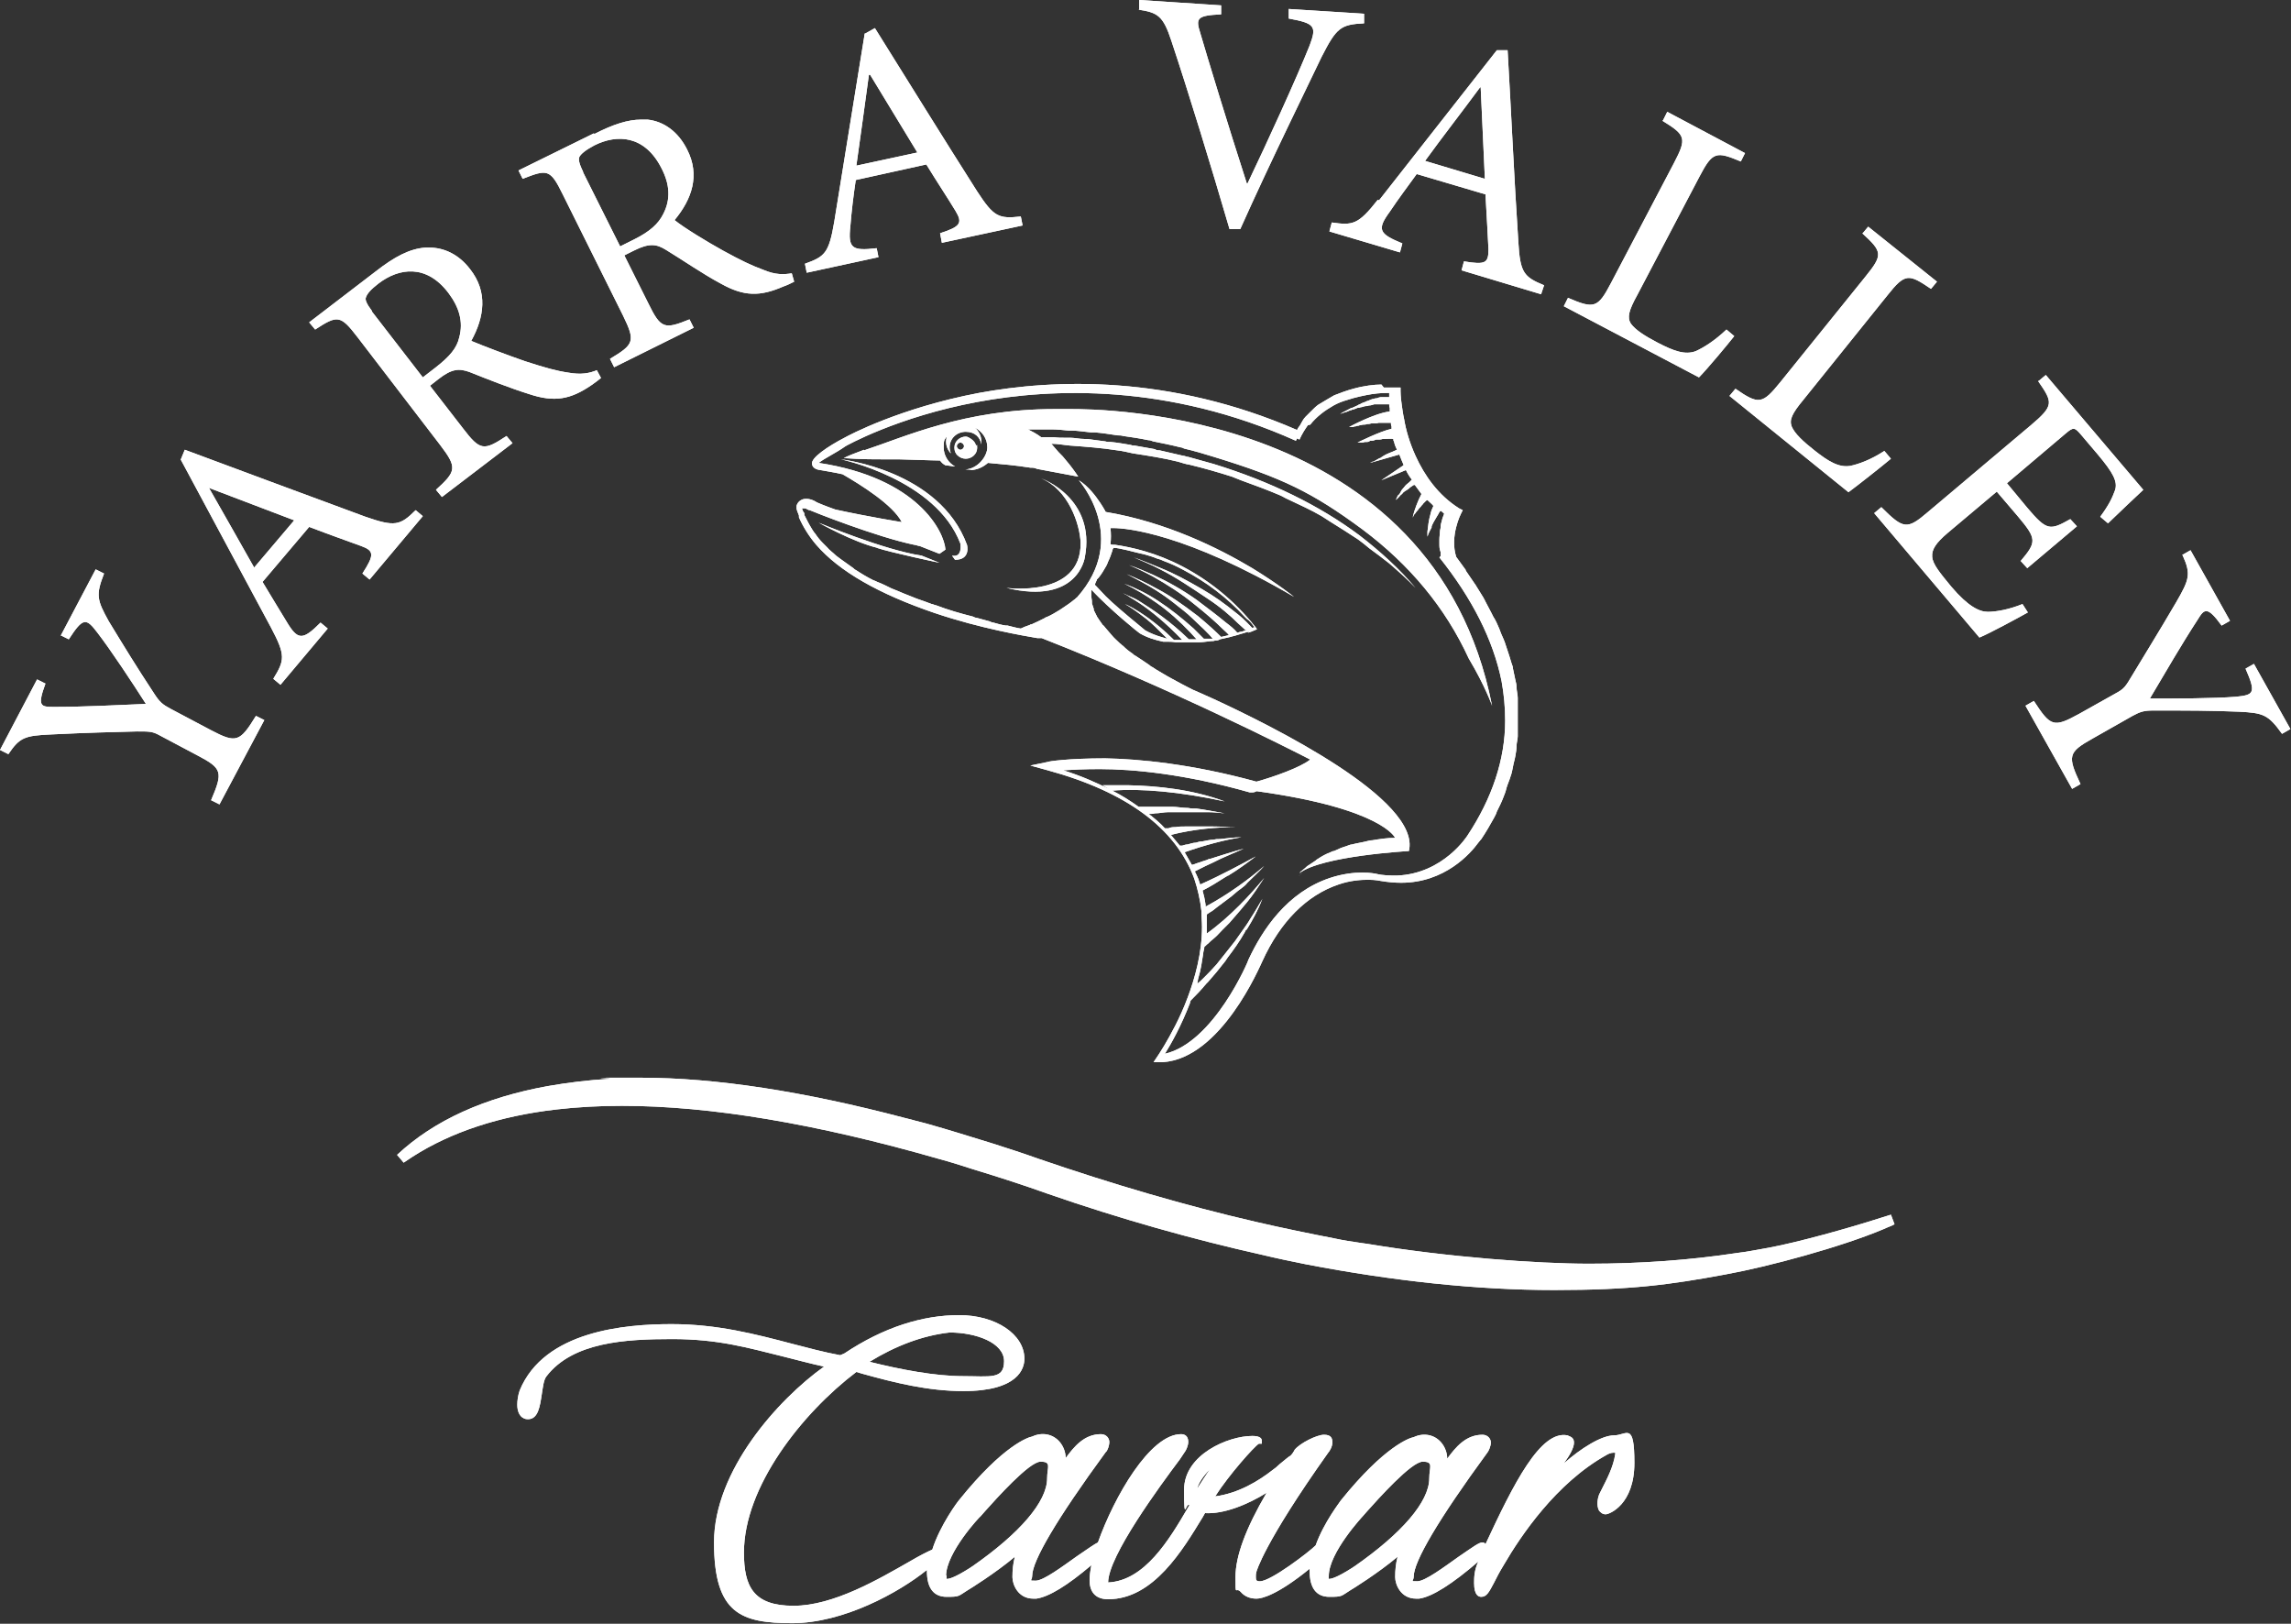
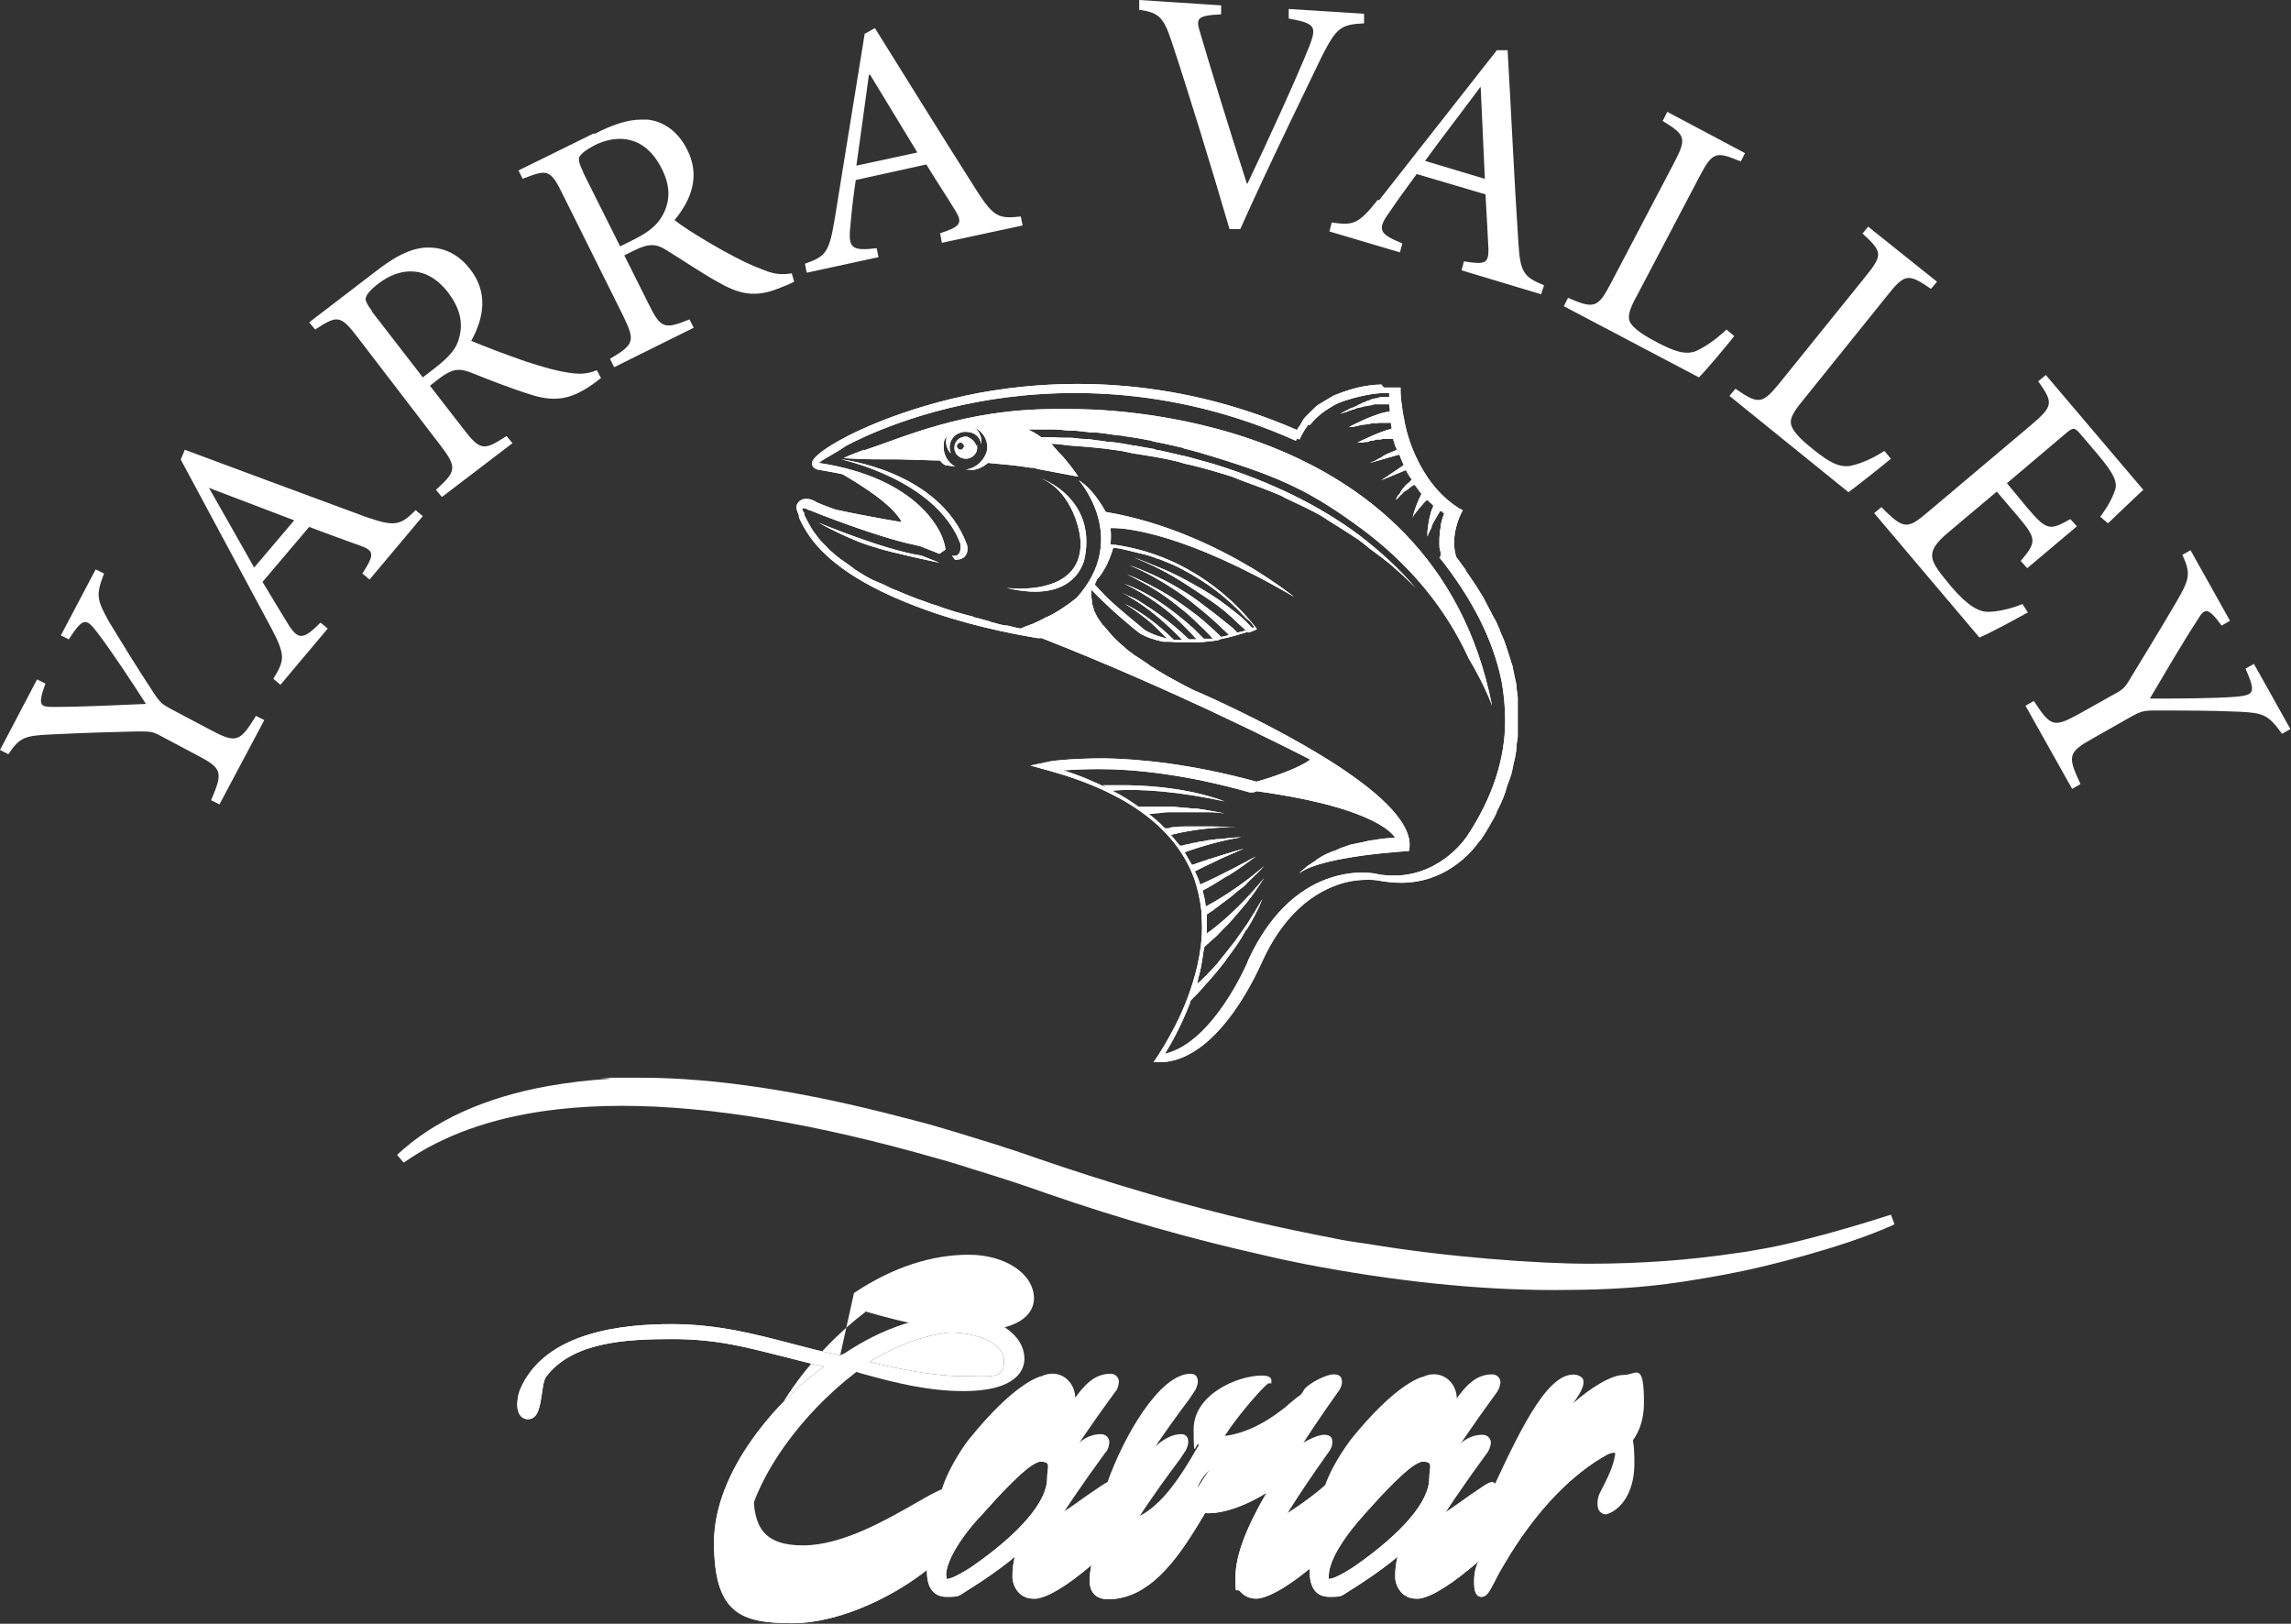
<svg xmlns="http://www.w3.org/2000/svg" version="1.1" viewBox="0 0 383.1 271.5">
  <rect x="0" y="0" width="383.1" height="271.5" fill="#333333" stroke="none" />
  <defs>
    <style>
      .cls-1 {
        isolation: isolate;
      }

      .cls-2 {
        clip-path: url(#clippath-1);
      }

      .cls-3 {
        clip-path: url(#clippath-3);
      }

      .cls-4 {
        clip-path: url(#clippath-2);
      }

      .cls-5 {
        fill: #fff;
      }

      .cls-6 {
        clip-path: url(#clippath);
      }
    </style>
    <clipPath id="clippath">
-       <path class="cls-5" d="M202.3,245.7c-.7,1-1.4,2.1-2.1,3.2.2-.9,1-2.1,2.1-3.2ZM158.2,263.5c0-3.9,5.7-10,5.8-10l.7-.8c1.8-2,7.4-8.3,9.3-8.3s1.1.9,1.1,2.8c0,3.9-4.6,9.2-12.5,14.7-.2.1-.3.2-.3.2-2.8,1.8-3.7,1.9-3.9,1.9s-.1,0-.1-.6h0ZM222.2,263.5c0-3.9,5.7-10,5.7-10l.7-.8c1.8-2,7.4-8.3,9.3-8.3s1.1.9,1.1,2.8c0,3.9-4.6,9.2-12.5,14.7-.2.1-.3.2-.3.2-2.8,1.8-3.7,1.9-3.9,1.9s-.1,0-.1-.6h0ZM145.4,227.7c4.4-2.7,8.9-4.4,13.4-4.9,4.4,0,9.1,1.7,9.1,4.8s-2.3,2.5-6.9,2.5-10.4-1.1-15.6-2.4h0ZM140.5,226.6c-2.7-.5-5.3-1.2-8-1.9-6.1-1.6-12.5-3.3-20.2-3.3s-21.3,1.1-25.4,11.1c-.3.9-.4,1.7-.4,2.4,0,1.1.4,1.9,1,2.2.3.2.7.2.8.2,1.7,0,2-2.2,2.3-4.2.2-1.2.3-2.4.8-3,4.4-5.7,13.2-6.2,21-6.2s12.8,1.5,18.5,2.9c2.4.6,4.6,1.2,6.9,1.7-7.7,5.5-18.4,17.4-18.4,29.4s4.6,13.5,13.1,13.5,17.8-5.1,22.5-8.9c0,0,0,.2,0,.2,0,2.8,1.1,4.3,3.3,4.3s1.9-.1,3.5-1.1c.2-.1,4.7-2.9,7.9-5.6-.3,1.2-.4,2.2-.4,3.4,0,1.2.9,3.6,3.5,3.6h.5c2.1-.3,5.2-2.2,9.2-5.6-.2,1-.3,1.9-.3,2.5,0,2.1,1.1,3.2,3.1,3.2,7.6,0,12.5-8.3,15.8-13.7l.4-.7c3.1.2,7.1-1.4,10.3-3.4-3.5,6-5.2,10.6-5.2,14.1s0,1.5.9,2.5c.6.7,1.5,1.1,2.6,1.1h0c.9,0,3.5-.6,8.9-5,0,.1,0,.3,0,.4,0,2.8,1.1,4.3,3.3,4.3s1.9-.1,3.5-1.1c.2-.1,4.7-2.9,7.9-5.6-.3,1.2-.4,2.2-.4,3.4,0,1.2.9,3.6,3.5,3.6h.5c2.2-.3,5.6-2.5,9.9-6.2-.7,1.5-.7,2.7-.7,3.6,0,2.1.8,2.3,1.2,2.3.9,0,1.3-.8,2.1-2.3.4-.8.9-1.8,1.7-3.1,2.8-4.8,8.7-13.6,17.1-18.3.3-.2.8-.4,1.2-.4s.3,0,.3.2c-.3,2.2-1.5,4.4-2.2,5.8-.2.4-.4.8-.5,1-.2.5-.5,1.8,0,2.7.2.2.5.6,1.1.6s4.8-1.6,4.8-8.6-1.3-4.6-3.4-4.6-5.6,2.2-8.4,4.7c1-1.4,1.7-2.6,1.7-3.5s-.7-1-1.1-1.2c-4.5-.9-9,8.1-13.7,18.2-.1-.2-.3-.3-.5-.3-.6,0-1.5.7-4,2.4-2.4,1.7-5.6,4.1-6.9,4.1s-.6,0-.6-.8c0-2.5,4.1-9.5,12.3-20.7.2-.2.6-1.1.6-1.7s-.5-1.3-1.4-1.3c-2.8,0-4.5,2.1-5.9,4,0-1-.4-2-1-2.7-1.1-1.3-2.9-1.7-4.6-.9-.6.1-4.8,1.4-12.2,10.6-.1.2-2.8,3.6-4.2,7.5-1.1,1.1-7.5,6-9.3,6h-.1c-.5,0-.6-.2-.6-.7s0-.5.1-.9c0,0,1.2-4.7,12-19.9.2-.2.7-1,.7-1.7s-.2-1.3-1.4-1.3-4,1.4-4.9,2.5c-.2.4-.4.7-.7,1-.4.2-.9.7-1.8,1.4-.4.4-.9.8-1.2,1-2.3,1.8-5.7,3.9-9.6,4.4,2.3-3.6,6.5-8.3,7.3-8.8h.5v-.5c0-.5-.5-.8-1.6-.8-4,0-11.4,3.1-11.4,9s.3,1.9.9,2.6l-.2.3c-3.2,5.5-7.3,12.3-13.4,12.6,0-4.4,8.7-16.2,12-20.6l.8-1.2c.2-.2.6-1.1.6-1.7,0-1-.6-1.3-1.2-1.3-5.2,0-11.2,10.5-13.9,18.1-.6.3-1.6,1-3.5,2.3-2.4,1.7-5.6,4.1-6.9,4.1s-.6,0-.6-.8c0-2.5,4.1-9.5,12.3-20.7.3-.2.6-1.1.6-1.7s-.5-1.3-1.4-1.3c-2.8,0-4.5,2.1-5.9,4,0-1-.4-2-1-2.7-1.1-1.3-2.9-1.7-4.6-.9-.6.1-4.8,1.4-12.2,10.6-.2.2-3.2,4.2-4.5,8.3-.9.4-2.1,1-3.8,2-5.1,2.9-12.7,7.4-19.4,7.4s-8.3-3.2-8.3-8.9c0-11,9.7-23.3,18.8-30.2l1,.3c5.4,1.5,11,2.9,16.9,2.9,9.2,0,10.2-3.8,10.2-5.4,0-4.1-4.8-7.3-10.9-7.3s-12.6,2-19.2,6.4h0Z" />
+       <path class="cls-5" d="M202.3,245.7c-.7,1-1.4,2.1-2.1,3.2.2-.9,1-2.1,2.1-3.2ZM158.2,263.5c0-3.9,5.7-10,5.8-10l.7-.8c1.8-2,7.4-8.3,9.3-8.3s1.1.9,1.1,2.8c0,3.9-4.6,9.2-12.5,14.7-.2.1-.3.2-.3.2-2.8,1.8-3.7,1.9-3.9,1.9s-.1,0-.1-.6h0ZM222.2,263.5c0-3.9,5.7-10,5.7-10l.7-.8c1.8-2,7.4-8.3,9.3-8.3s1.1.9,1.1,2.8c0,3.9-4.6,9.2-12.5,14.7-.2.1-.3.2-.3.2-2.8,1.8-3.7,1.9-3.9,1.9s-.1,0-.1-.6h0ZM145.4,227.7c4.4-2.7,8.9-4.4,13.4-4.9,4.4,0,9.1,1.7,9.1,4.8s-2.3,2.5-6.9,2.5-10.4-1.1-15.6-2.4h0ZM140.5,226.6c-2.7-.5-5.3-1.2-8-1.9-6.1-1.6-12.5-3.3-20.2-3.3s-21.3,1.1-25.4,11.1c-.3.9-.4,1.7-.4,2.4,0,1.1.4,1.9,1,2.2.3.2.7.2.8.2,1.7,0,2-2.2,2.3-4.2.2-1.2.3-2.4.8-3,4.4-5.7,13.2-6.2,21-6.2s12.8,1.5,18.5,2.9c2.4.6,4.6,1.2,6.9,1.7-7.7,5.5-18.4,17.4-18.4,29.4s4.6,13.5,13.1,13.5,17.8-5.1,22.5-8.9c0,0,0,.2,0,.2,0,2.8,1.1,4.3,3.3,4.3s1.9-.1,3.5-1.1c.2-.1,4.7-2.9,7.9-5.6-.3,1.2-.4,2.2-.4,3.4,0,1.2.9,3.6,3.5,3.6h.5c2.1-.3,5.2-2.2,9.2-5.6-.2,1-.3,1.9-.3,2.5,0,2.1,1.1,3.2,3.1,3.2,7.6,0,12.5-8.3,15.8-13.7l.4-.7c3.1.2,7.1-1.4,10.3-3.4-3.5,6-5.2,10.6-5.2,14.1s0,1.5.9,2.5c.6.7,1.5,1.1,2.6,1.1h0c.9,0,3.5-.6,8.9-5,0,.1,0,.3,0,.4,0,2.8,1.1,4.3,3.3,4.3s1.9-.1,3.5-1.1c.2-.1,4.7-2.9,7.9-5.6-.3,1.2-.4,2.2-.4,3.4,0,1.2.9,3.6,3.5,3.6h.5c2.2-.3,5.6-2.5,9.9-6.2-.7,1.5-.7,2.7-.7,3.6,0,2.1.8,2.3,1.2,2.3.9,0,1.3-.8,2.1-2.3.4-.8.9-1.8,1.7-3.1,2.8-4.8,8.7-13.6,17.1-18.3.3-.2.8-.4,1.2-.4s.3,0,.3.2s4.8-1.6,4.8-8.6-1.3-4.6-3.4-4.6-5.6,2.2-8.4,4.7c1-1.4,1.7-2.6,1.7-3.5s-.7-1-1.1-1.2c-4.5-.9-9,8.1-13.7,18.2-.1-.2-.3-.3-.5-.3-.6,0-1.5.7-4,2.4-2.4,1.7-5.6,4.1-6.9,4.1s-.6,0-.6-.8c0-2.5,4.1-9.5,12.3-20.7.2-.2.6-1.1.6-1.7s-.5-1.3-1.4-1.3c-2.8,0-4.5,2.1-5.9,4,0-1-.4-2-1-2.7-1.1-1.3-2.9-1.7-4.6-.9-.6.1-4.8,1.4-12.2,10.6-.1.2-2.8,3.6-4.2,7.5-1.1,1.1-7.5,6-9.3,6h-.1c-.5,0-.6-.2-.6-.7s0-.5.1-.9c0,0,1.2-4.7,12-19.9.2-.2.7-1,.7-1.7s-.2-1.3-1.4-1.3-4,1.4-4.9,2.5c-.2.4-.4.7-.7,1-.4.2-.9.7-1.8,1.4-.4.4-.9.8-1.2,1-2.3,1.8-5.7,3.9-9.6,4.4,2.3-3.6,6.5-8.3,7.3-8.8h.5v-.5c0-.5-.5-.8-1.6-.8-4,0-11.4,3.1-11.4,9s.3,1.9.9,2.6l-.2.3c-3.2,5.5-7.3,12.3-13.4,12.6,0-4.4,8.7-16.2,12-20.6l.8-1.2c.2-.2.6-1.1.6-1.7,0-1-.6-1.3-1.2-1.3-5.2,0-11.2,10.5-13.9,18.1-.6.3-1.6,1-3.5,2.3-2.4,1.7-5.6,4.1-6.9,4.1s-.6,0-.6-.8c0-2.5,4.1-9.5,12.3-20.7.3-.2.6-1.1.6-1.7s-.5-1.3-1.4-1.3c-2.8,0-4.5,2.1-5.9,4,0-1-.4-2-1-2.7-1.1-1.3-2.9-1.7-4.6-.9-.6.1-4.8,1.4-12.2,10.6-.2.2-3.2,4.2-4.5,8.3-.9.4-2.1,1-3.8,2-5.1,2.9-12.7,7.4-19.4,7.4s-8.3-3.2-8.3-8.9c0-11,9.7-23.3,18.8-30.2l1,.3c5.4,1.5,11,2.9,16.9,2.9,9.2,0,10.2-3.8,10.2-5.4,0-4.1-4.8-7.3-10.9-7.3s-12.6,2-19.2,6.4h0Z" />
    </clipPath>
    <clipPath id="clippath-1">
      <path class="cls-5" d="M101.7,180.4c-3.3.2-6.7.6-10.1,1.2-10.5,1.9-19,5.7-25.2,11.5l1.1,1.3c.3-.2.6-.4.9-.6l.6-.4c6.4-4.1,14.5-6.8,24.1-7.9,3.5-.4,7.1-.6,10.9-.6,14.8,0,32.6,3,53.1,8.9,1.9.5,3.7,1.1,5.6,1.7,4.6,1.4,8.6,2.7,12.5,4.1,12.1,4.2,24.2,7.6,35.8,10.2,2.5.6,4.9,1.1,7.4,1.6,14.6,2.8,28.6,4.3,41.5,4.3s19.4-.9,28.6-2.6c7.2-1.3,19.4-4.6,26.5-7.6.6-.3,1.3-.5,1.8-.8l-.6-1.6-1.6.5c-5.6,1.8-13.9,4.1-18.7,5-1.8.3-3.6.7-5.4.9-7.9,1.2-16.2,1.8-24.8,1.8s-23.7-1.1-36.9-3.3l-1.4-.2c-1.4-.2-2.7-.4-4.1-.7-4.6-.9-9-1.8-13.3-2.8-11.7-2.7-24-6.3-36.5-10.6-2.5-.9-5-1.7-7.5-2.5-3.9-1.2-7.4-2.3-10.6-3.2-1-.3-2-.5-3-.8l-1.2-.3c-16.7-4.4-31.5-6.7-44-6.7s-3.4,0-5.5.2h0Z" />
    </clipPath>
    <clipPath id="clippath-2">
      <path class="cls-5" d="M10.1,106.2l1.4.7c2.4-3.7,2.9-3.6,4.8-1.1,2.3,3,5.8,8.3,8.1,11.9-4.9.2-10.3.5-15.4.5-2.2,0-2.8-.1-1.4-3.9l-1.4-.7L0,125.4l1.4.7c1.9-2.8,2.7-3.1,7.2-3.3,6.1-.3,10.3-.4,14.3-.5,2,0,2.5,0,3.5.5l6.6,3.5c4.2,2.2,4.3,2.8,2.3,7.5l1.4.7,7.5-14.1-1.4-.7c-2.7,4.4-3.3,4.6-7.5,2.4l-6.8-3.6c-1.3-.7-1.8-1.1-2.7-2.5-3.1-4.7-5.1-8-7.6-12.1-2-3.6-2.2-4.4-.8-8l-1.4-.7-5.8,11h0ZM365,92.9c1.4,3.1,1.1,4-1.1,7.8-3.1,5.3-5.3,8.8-7.4,12.3-1,1.7-1.3,2.1-2.3,2.7l-6.6,3.7c-4.2,2.3-4.7,2.1-7.5-2.2l-1.4.8,7.8,13.9,1.4-.8c-2.2-4.7-2.1-5.3,2-7.6l6.7-3.8c1.3-.7,1.9-.9,3.5-.9,5.7,0,9.5,0,14.3.2,4.1.2,4.9.5,7.2,3.7l1.4-.8-6.1-10.9-1.4.8c1.8,4.1,1.4,4.4-1.6,4.7-3.8.3-10.1.3-14.4.3,2.5-4.2,5.2-8.9,8-13.2,1.1-1.8,1.6-2.3,4,1l1.4-.8-6.6-11.8-1.4.8h0ZM35,81.6h0c0,0,14.2,5.4,14.2,5.4l-6.7,7.9c-2.4-4.3-5-8.8-7.6-13.4ZM30.2,76.8l15.1,28.1c2.5,4.7,2.3,5.5.4,8.6l1.2,1,7.9-9.4-1.2-1c-3,3-3.8,3-5.7-.2-1.3-2.1-2.6-4.3-4-6.6l7.8-9.2c3.4,1.3,6.5,2.4,8.7,3.2s2.2,1.5.2,4.6l1.2,1,8.9-10.6-1.2-1c-2.6,2.6-3.5,2.8-8.4,1.1-9.8-3.6-20.5-7.6-30.2-11.2,0,0-.7,1.7-.7,1.7ZM340.8,63.7c2.5,3.6,2.7,4.1-1.2,7.4l-17.2,14.5c-3.5,3-4.1,2.9-7.8-.8l-1.2,1,17.6,20.8c1.7-.7,6.5-3.3,8.1-4.2l-.9-1.4c-2.2.9-4.4,1.3-5.8,1.3s-3.3-.9-6.1-4.2c-1.8-2.2-3.1-3.7-3.2-5-.1-1.2.6-2.3,2.6-4l8.2-6.9,3.5,4.1c3.2,3.8,3.2,4.3.5,7.5l1.1,1.2,8.3-7-1.1-1.2c-3.4,1.9-3.9,2-7.2-1.9l-3.4-4.1,9.8-8.3c1.3-1.1,1.5-1.1,2.6.2l2.8,3.3c2.6,3.1,3.3,4.5,2.9,5.9-.5,1.4-1.1,2.6-2.5,4.5l1.3,1.1c2.1-2,4.9-4.7,5.9-5.6l-16.3-19.2-1.2,1h0ZM62.2,52c-.9-1.2-1.2-1.9-1-2.3.2-.6.8-1.3,2.1-2.3,3.4-2.6,8-3.3,11.7,1.6,1.8,2.4,2.5,4.8,1.8,7.4-.4,1.8-1.6,3.2-3.9,5l-2.2,1.7-8.5-11h0ZM71.1,41.4c-2.6.2-5.1,1.5-8.3,4l-11.1,8.5,1,1.2c3.7-2.4,4.2-2.5,7.1,1.3l13.8,18c2.9,3.8,2.7,4.4-.7,7.5l1,1.2,11.8-9-1-1.2c-3.8,2.5-4.4,2.5-7.3-1.3l-5.5-7.1,1.4-1.1c2.3-1.8,3.5-1.8,5.2-1.2,3,1.2,6.8,2.7,10,3.7,4.2,1.4,6.9.9,10.4-1.5.6-.4,1.1-.8,1.6-1.2l-.7-1.3c-1.2.5-2.6.8-4.8.4-2-.3-3.8-.8-7.2-1.9-2.9-1-7.1-2.6-9-3.4,2.2-4,2.8-8.2-.2-12-1.9-2.5-4.4-3.6-6.8-3.6s-.4,0-.6,0h0ZM311.4,39c3.4,3.1,3.5,3.6.5,7.3l-14.2,17.6c-3,3.7-3.6,3.8-7.5,1.1l-1,1.2,19.9,16.1c1.5-1.1,5.8-4.5,7.1-5.6l-1.1-1.3c-2.3,1.5-4.3,2.2-5.7,2.5-1.9.3-3.6-.7-6-2.6-1.9-1.5-3.3-2.8-3.8-4-.4-1.1,0-2.1,2-4.5l14-17.4c3-3.8,3.6-3.6,7.3-1.1l1-1.2-11.5-9.2-1,1.2h0ZM97.5,28.7c-.7-1.4-.8-2.1-.6-2.5.3-.5,1-1.1,2.5-1.9,3.8-1.9,8.4-1.7,11.2,3.8,1.4,2.7,1.6,5.2.3,7.7-.8,1.6-2.2,2.9-4.8,4.2l-2.4,1.2-6.2-12.4h0ZM99.3,22.3l-12.6,6.2.7,1.4c4.1-1.6,4.6-1.7,6.7,2.6l10.1,20.3c2.1,4.3,1.8,4.8-2.2,7.2l.7,1.4,13.3-6.6-.7-1.4c-4.2,1.7-4.8,1.6-6.9-2.7l-4-8,1.6-.8c2.6-1.3,3.8-1.1,5.4-.1,2.8,1.7,6.1,4,9.1,5.6,3.9,2.2,6.6,2.2,10.5.5.6-.2,1.2-.5,1.8-.8l-.4-1.4c-1.3.2-2.7.3-4.8-.6-1.9-.7-3.6-1.5-6.7-3.2-2.7-1.5-6.5-3.8-8.1-5.1,2.9-3.5,4.3-7.5,2.1-11.8-1.5-3-3.9-4.7-6.6-5-.4,0-.7,0-1.1,0h0c-2.2,0-4.7.8-7.8,2.4h0ZM278,20.2c3.9,2.4,4.1,2.9,1.9,7.1l-10.5,20c-2.2,4.2-2.8,4.4-7.2,2.5l-.7,1.4,22.6,11.9c1.3-1.3,4.8-5.5,5.9-6.9l-1.3-1.1c-2,1.9-3.8,3-5.1,3.6-1.8.7-3.7,0-6.4-1.4-2.1-1.1-3.7-2.1-4.5-3.2-.6-1-.4-2.1,1.1-4.8l10.4-19.8c2.2-4.2,2.8-4.2,6.9-2.5l.7-1.4-13-6.9-.7,1.4h0ZM238.3,26.9c2.9-4,6.1-8.1,9.2-12.3h.1s.7,15.3.7,15.3l-10-3h0ZM230.4,33.4c-3.3,4.2-4.2,4.3-7.7,3.8l-.4,1.5,11.8,3.5.4-1.5c-3.9-1.6-4.3-2.3-2.1-5.3,1.4-2.1,2.9-4.1,4.5-6.3l11.5,3.4c.2,3.7.4,6.9.5,9.2,0,2.3-.5,2.6-4.1,2l-.4,1.5,13.3,4,.5-1.5c-3.4-1.4-4-2.1-4.3-7.2-.7-10.5-1.2-21.8-1.8-32.1h-1.8s-19.7,25.1-19.7,25.1h0ZM145.4,12.5h.1s7.9,13,7.9,13l-10.2,2.2c.7-4.9,1.4-10.1,2.1-15.2h0ZM144.6,5.6l-5.1,31.5c-.9,5.3-1.6,5.8-4.9,7l.3,1.5,12-2.6-.3-1.5c-4.2.5-4.8,0-4.4-3.7.2-2.5.5-5,.9-7.7l11.8-2.6c1.9,3.1,3.7,5.8,4.9,7.8,1.2,2,.8,2.6-2.6,3.7l.3,1.6,13.5-2.9-.3-1.5c-3.7.4-4.5.1-7.3-4.2-5.6-8.8-11.6-18.5-17.1-27.3l-1.6.9h0ZM190.3,1.6c3.3.5,4.2,1,5.6,5.3,2.8,8.4,6.6,20.8,9.7,31.4h1.8c5-11.2,11.9-25.2,13.6-28.8,2.5-4.9,3.2-5.4,7.1-5.6v-1.6c.1,0-12.6-.8-12.6-.8v1.6c4.4.8,4.7,1.3,3.5,4.5-2.2,5.5-7.1,16.2-10.4,23.1h-.1c-3.2-9.9-6.6-21.1-7.8-25.2-.8-2.5-.5-2.9,3.5-3.1V.9c.1,0-13.7-.9-13.7-.9v1.6c-.1,0-.1,0-.1,0Z" />
    </clipPath>
    <clipPath id="clippath-3">
      <path class="cls-5" d="M217.2,146.5s.2-.3.6-.6c-.2.2-.5.4-.6.6ZM217.8,145.9s0,0,0,0c0,0,0,0,0,0ZM217.8,145.9s0,0,.1,0c0,0,0,0-.1,0ZM188.2,99.1h0ZM239.5,89.5v-.2c0,0,0,.2,0,.2ZM146.6,91.6c2.4.8,10.5,2.5,10.5,2.5l-3-1.2c-6.2-.9-17.2-5.5-17.2-5.5,0,0,5.7,3.2,9.8,4.2h0ZM180.7,90.8c.1,9.2-12.4,7.5-12.4,7.5,12,2.9,13.1-5.1,13.1-5.1,1.9-9.9-7.2-13.2-7.3-13.2,4.5,1.8,6.5,7.6,6.6,10.8ZM174.2,80h0ZM160.6,90.9s.4,2.4-1.4,2l.5.7c2.7,0,2-2.5,2-2.5-4.6-12.5-21.1-14.3-21.1-14.3,0,0,15.9,3.3,20,14.1h0ZM158.9,75.9h0ZM160,74.6c0-.3.3-.6.6-.6s.6.3.6.6-.3.6-.6.6-.6-.3-.6-.6ZM159.6,74.9c0,.5.2,1,.6,1.3.3.3.8.5,1.3.5,1,0,1.9-.8,1.9-1.8s-.1-.2-.2-.4c-.1-.5-.4-.8-.8-1.1-.3-.2-.6-.4-.9-.4-1,0-1.9.8-1.9,1.8ZM144.5,75.2c-1.6.6-2.9,1.1-3.4,1.4,3,.2,4.5.2,6.8.2.4,0,.4,0,.4,0,.6,0,1.2,0,1.9,0,.9,0,5.9.2,7,.2.2.3.5.6.9.8.3,0,1.3.2,1.6.2-1.1-.6-1.9-1.8-1.9-3.2s.2-1.3.5-1.8h0c0,.2-.1.5-.1.8,0,.8.3,1.5.8,2-.1-.3-.2-.6-.2-1,0-1.5,1.2-2.6,2.7-2.6s2.4.9,2.6,2.1c0-.2,0-.3,0-.5,0-.9-.4-1.7-1.1-2.3h0c1.2.6,2.1,1.8,2.1,3.3s-1.6,3.6-3.7,3.7c.1,0,.9,0,1.1.1,1-.1,1.9-.5,2.7-1.2,2.2.2,4.6.4,7.1.8.4,0,.7,0,1.1.2l6.9,1.3-.4-.6c-.7-1-1.5-2-2.2-2.8-.5-.5-.9-.9-1.3-1.4-.2-.2-.4-.5-.6-.7,1.1,0,2,.2,3.1.3,2.7.2,5.4.4,7.9.8.9.1,1.7.3,2.6.5,2.6.4,5.2.8,7.6,1.4.7.2,1.2.4,1.9.5,2.5.6,4.9,1.3,7.1,2,.5.2,1,.4,1.5.6,2.2.8,4.4,1.6,6.5,2.5.5.2.9.5,1.4.7,1.9.9,3.9,1.8,5.6,2.8.5.3.9.6,1.4.9,1.6,1,3.2,2,4.7,3,.7.5,1.3,1,1.9,1.5,1.1.8,2.3,1.7,3.3,2.5,1.6,1.4,3.1,2.7,4.4,4.1-2.7-3.2-5.9-6.1-9.4-8.8-6.7-5-14.9-9-24.3-11.9-1.4-.4-2.9-.8-4.3-1.2-.3,0-.6-.2-.9-.2-1.3-.3-2.6-.6-3.9-.9-.3,0-.5,0-.8-.2-1.1-.2-2.3-.4-3.4-.6-.2,0-.4,0-.6-.1-1.2-.2-2.3-.4-3.4-.5-.3,0-.6,0-.9-.1-1-.1-2.1-.3-3-.4-.2,0-.3,0-.5,0-.8,0-1.6-.2-2.3-.2-.2,0-.5,0-.7,0-.8,0-1.4,0-2.1-.1-.2,0-.4,0-.6,0-.5,0-.9,0-1.2,0,0,0-.2,0-.3,0,0,0,0,0,0,0-.8-.6-1.6-1-2.2-1.3,0,0-.1,0-.2,0h0c.3,0,.7,0,1.2,0,.1,0,.3,0,.5,0,.6,0,1.2,0,2,0,.2,0,.4,0,.6,0,.8,0,1.7.1,2.7.2.2,0,.3,0,.5,0,1,0,2.1.2,3.2.3.2,0,.5,0,.7,0,1.2.1,2.5.3,3.8.5.3,0,.6,0,.9.1,1.4.2,2.8.4,4.2.7.3,0,.6.1.8.2,1.5.3,3,.6,4.6,1,.2,0,.4.1.6.2,1.7.4,3.4.9,5,1.4,11.4,3.5,16.4,5.9,24.8,12.1,7.9,5.9,13.9,13.1,17.8,21.6,2.8,4.7,3.9,7.9,3.9,7.9-9.8-49.7-66.1-49.6-70.5-49.6h-.3c-.8,0-1.6,0-2.3,0-15.2,0-25.2,4.7-31.9,6.9h0ZM183.7,96.6c.5-.6.9-1.3,1.3-2,.1-.2.2-.4.3-.7.3-.6.5-1.2.7-1.8,0-.2.1-.3.2-.5.6,0,1.4.2,2.3.4.5.1,1.1.3,1.6.4.4.1.8.2,1.3.3.7.2,1.4.4,2.1.7.4.1.7.2,1.1.4,1.1.4,2.2.9,3.3,1.5,3.8,2,7.3,4.6,10.3,7.9.2.2.4.4.6.5.4.4.7.8,1,1.2-.1,0-.2,0-.4.1-.6-.6-1.3-1.4-2.3-2.2-2.6-2.1-3.9-3-6.1-4.3-2.8-1.6-4.4-2.5-7.1-3.6-1.5-.6-2.9-1.2-4.3-1.7,1.4.6,2.9,1.2,4.4,2,2.6,1.3,5.1,3,7.8,4.8,2.3,1.5,4,3,5.2,4.2.3.3.8.7,1.1,1,0,0,0,0,.1.1.1,0,.3,0,.4,0-.3,0-.5.2-.9.3-.2,0-.5.1-.8.2-.5-.6-1.1-1.1-1.9-1.7-1.2-1-2.9-2.3-4.9-3.8-2.4-1.7-4.9-3.1-7.3-4.2-1.4-.6-2.7-1.2-4-1.6,1.3.5,2.7,1.2,4,1.9,2.3,1.3,4.7,2.8,7,4.7,1.9,1.5,3.6,3,4.7,4.1.3.3.8.7,1,1,0,0,0,0,0,0-.4.1-.9.2-1.3.3-.9-.9-2.2-2.1-3.9-3.5-.1-.1-.3-.2-.4-.3-2.1-1.6-4.2-3.1-6.5-4.3-1.6-.9-3.3-1.7-5-2.4,1.6.8,3.3,1.7,4.9,2.7,1.1.7,2.1,1.4,3.1,2.2,1,.8,2.1,1.6,3,2.5.7.7,1.4,1.3,1.9,1.8.6.6,1.1,1.1,1.5,1.6-.1,0-.3,0-.4,0-.4,0-.7,0-1.1,0-.5-.5-1.1-1.1-1.7-1.7-1.9-1.7-3.9-3.3-5.9-4.6-1.8-1.2-3.8-2.2-5.7-2.9,1.9.9,3.7,2,5.4,3.2,2,1.4,3.9,3.1,5.6,4.9.4.4.7.8,1.1,1.2-.4,0-.9,0-1.3,0-3.2-3.1-6.1-5-8-6.2-.6-.4-1.2-.7-1.7-.9s-1-.5-1.3-.6c.4.2.8.4,1.2.7.5.3,1,.6,1.6,1,1.8,1.2,4.3,3.2,7.1,6.1,0,0-.2,0-.2,0-.4,0-.7,0-1,0,0,0-.2,0-.2,0-1.6-1.6-3.1-2.8-4.2-3.6-2.2-1.6-3.7-2.3-4-2.4.6.3,1.8,1.1,3.6,2.5.9.7,2,1.8,3.2,3,0,0,.2.2.3.3l-.7-.2h0c-1.1-.3-2.1-.7-3-1.2-.2-.2-2.1-1.7-4.3-3.6-.8-.7-1.6-1.4-2.3-2.1-.6-.6-1.1-1.2-1.6-1.7,0,0-.1-.1-.2-.2h0c0-.3.2-.5.2-.6,0,0,0,0,0,0,0,0,.1-.2.1-.2,0,0,0,0,0,0,0,0,0,0,0-.1h0ZM219.1,71c1.1-1.4,2.5-2.4,3.9-3.2.7-.4,1.5-.7,2.2-.9,1.5-.5,3-.8,4.2-1,1.3-.2,2.3-.2,2.9-.2,0,.2,0,.4,0,.7h-.1c-.2,0-.4,0-.7,0-.2,0-.3,0-.5,0-.3,0-.5.1-.8.2-.2,0-.3,0-.5.1-.3,0-.6.2-.9.3-.1,0-.3.1-.5.2-.3.1-.6.2-.9.4-.1,0-.3.1-.4.2-.3.1-.6.3-.9.4-.1,0-.2,0-.3.1-1,.5-1.7.9-1.7.9,0,0,.4-.1.9-.3,0,0,0,0,0,0,.2,0,.5-.2.8-.3.1,0,.2,0,.3-.1.3,0,.6-.2.9-.3.1,0,.3,0,.5-.1.3,0,.6-.2.9-.2.2,0,.3,0,.5-.1.3,0,.6-.1.9-.2.2,0,.4,0,.5,0,.3,0,.6,0,.8,0,.2,0,.3,0,.4,0,.2,0,.5,0,.7,0,0,0,0,0,.1,0,0,.2,0,.4.1.6,0,.2,0,.3,0,.5,0,0,0,0,0,.1h0c-2.6.3-6.8,2.6-6.8,2.6,0,0,.1,0,.2,0,0,0,.2,0,.3,0,.1,0,.2,0,.4-.1.1,0,.3,0,.4-.1.2,0,.3,0,.5-.1.2,0,.4-.1.6-.1.2,0,.4,0,.6-.1.2,0,.4,0,.7-.1.2,0,.4,0,.5,0,.2,0,.5,0,.7-.1.2,0,.3,0,.5,0,.2,0,.4,0,.6,0s.3,0,.4,0c.2,0,.4,0,.5,0,0,0,.1,0,.1,0,0,0,0,0,0,.1,0,.2,0,.3.1.5,0,.1,0,.2,0,.4-1.9.4-5.7,2.3-5.7,2.3,0,0,0,0,.2,0,0,0,.2,0,.2,0,0,0,.2,0,.3,0,.1,0,.3,0,.5-.1,0,0,.2,0,.3,0,.2,0,.4,0,.6-.2.1,0,.2,0,.3,0,.2,0,.5-.1.7-.2,0,0,.2,0,.3,0,.3,0,.5,0,.8-.1,0,0,.1,0,.2,0,.6,0,1.2-.1,1.6,0,0,.2,0,.3.1.4.1.5.3,1,.5,1.4-.4.2-.9.4-1.4.6t0,0c-.5.2-1,.5-1.4.8,0,0,0,0-.1,0-.4.2-.8.5-1.1.6,0,0,0,0-.1,0-.2.1-.4.2-.4.2l4.9-1.4c.1.3.3.7.4,1,.1.2.2.5.3.7,0,0,0,0,0,.1l-3.7,2.5,4.1-1.7c.3.6.6,1.1,1,1.6-.1.1-.2.2-.4.4-.2.2-.4.3-.6.5-.2.2-.3.4-.5.6-.2.2-.3.4-.4.6-.1.2-.2.4-.4.5-.1.2-.2.3-.2.4,0,0,0,0-.1.2,0,0-.1.2-.1.2,0,0,.4-.3.8-.8.1-.1.3-.2.4-.4.2-.2.4-.3.7-.5.2-.1.3-.2.5-.4.2-.1.4-.3.6-.4.1,0,.2,0,.2,0,.4.5.7,1,1.1,1.5-.6,1.1-1.2,2.8-1.4,3.6t0,0c0,.2-.1.4-.1.4,0,0,.1-.2.2-.4,0-.1.2-.3.3-.4.1-.2.2-.3.4-.5.1-.2.3-.4.5-.6.1-.2.3-.3.4-.5.2-.2.3-.3.5-.5,0,0,.1,0,.2-.1,0,0,.1.1.2.2.3.3.6.5.8.8-.2.4-.4.9-.5,1.4,0,0,0,0,0,0-.3,1-.4,2.1-.5,2.9,0,0,0,0,0,0,0,.4,0,.7,0,.9,0,0,0-.2.1-.3,0,0,0-.2.1-.3.1-.3.3-.6.5-1,0,0,0,0,0-.2.2-.5.5-1,.8-1.5.1-.2.2-.3.3-.5.1-.2.2-.4.4-.6.2.1.4.3.6.5-.1.3-.3.7-.4,1.2-.1.3-.2.7-.2,1.1,0,.2-.1.4-.1.6,0,.4-.1.9-.1,1.4,0,.2,0,.4,0,.7,0,.5,0,.9.2,1.4,0,.2,0,.5,0,.7l-.2.2c5.5,6.9,9,13.8,10.4,20.7.4,2.2.6,4.4.6,6.6,0,6.5-2.2,13-6.3,19.2,0,0-4,6.4-11.8,6.7-1.1,0-2.3,0-3.5-.3,0,0-.9-.2-2.3-.2s-3.3.2-5.4.9c-7.2,2.4-11.3,8.7-13.6,13.6h0c0,.2-5.8,13.9-14,15.8,1-1.6,2.7-4.6,4.2-8.5h0c0-.2.1-.4.2-.5.7-.7,1.6-1.6,2.5-2.7.1-.1.2-.2.3-.3.9-1,1.9-2.2,2.9-3.5.1-.2.3-.4.4-.6,1-1.3,2-2.7,2.9-4.3,0-.2.2-.3.3-.4,1-1.6,1.9-3.3,2.6-5.1-.6,1-1.2,2.1-2,3.3-.4.7-.9,1.4-1.4,2.1-.4.6-.8,1.1-1.2,1.7-.6.8-1.3,1.6-1.9,2.4-.4.5-.8,1-1.2,1.5-.7.8-1.4,1.5-2.1,2.2-.4.4-.7.7-1.1,1,.1-.3.1-.7.2-1,.4-1.3.6-2.7.8-4,0-.4.2-.8.2-1.2.2-.1.4-.4.6-.5.3-.3.6-.6,1-.9.5-.4.9-.9,1.5-1.5.4-.4.7-.7,1.1-1.1.6-.7,1.2-1.4,1.9-2.2.3-.4.6-.7,1-1.2,1-1.2,1.9-2.6,2.9-4.1-2.2,2.7-5.7,6.5-9.6,9.3,0-1.1,0-2.2,0-3.2.2-.1.4-.3.6-.4.4-.2.7-.5,1.1-.8.4-.3.8-.6,1.2-.9.4-.3.8-.6,1.2-.9.5-.4,1-.9,1.6-1.3.4-.3.8-.6,1.1-1,.9-.9,1.9-1.8,2.8-2.8-2.4,2.1-5.9,4.7-9.8,6.8,0,0,0-.2,0-.3-.1-.8-.3-1.7-.5-2.4,0,0,0,0,0,0,1.2-.6,2.5-1.4,3.9-2.3.1,0,.2-.2.4-.2,1.5-.9,3-2,4.6-3.2-2.4,1.3-5.7,3.1-9.3,4.7-.1-.3-.2-.6-.3-.9,0,0,0,0,0,0-.2-.5-.4-.9-.6-1.3.6-.3,1.2-.6,1.8-.9.9-.4,1.7-.8,2.5-1.2,1.4-.6,2.7-1.2,3.9-1.7-2.2.6-4,1.2-5.6,1.7-.2,0-.4.1-.6.2-.4.1-.9.3-1.2.4-.4.1-.8.3-1.2.4,0,0,0,0-.1,0-.4-.7-.8-1.4-1.2-2.1h0c3.4-1.2,6.8-2.1,9.5-2.5-1.3,0-2.5.2-3.6.3-.4,0-.7,0-1,.1-.7,0-1.4.2-2,.3-.4,0-.7.1-1,.2-.5,0-1,.2-1.4.3-.3,0-.6.1-.9.2-.1,0-.3,0-.4,0-.5-.6-1-1.2-1.5-1.8h0c3.9-1,7.9-1.3,10.9-1.3-1.3,0-2.6-.1-3.8-.1s-.8,0-1.3,0c-.7,0-1.4,0-2.1,0-.5,0-.9,0-1.4,0-.5,0-1,0-1.5.1-.4,0-.8,0-1.2.2-.2,0-.4,0-.6,0-.8-.9-1.8-1.7-2.7-2.4.3,0,.7,0,1-.1.8,0,1.5-.2,2.3-.2.4,0,.8,0,1.1,0,.8,0,1.6,0,2.3,0s.8,0,1.2,0c.7,0,1.3,0,1.9,0,1,0,2,.1,2.9.2-1.7-.3-3.2-.6-4.7-.8-.5,0-.9,0-1.4-.1-.9,0-1.9-.2-2.7-.2-.5,0-1,0-1.5,0-.7,0-1.3,0-1.9,0-.5,0-.9,0-1.4,0-.2,0-.6,0-.8,0-1.4-1-2.8-1.9-4.4-2.7,4.8-.4,11.4.2,18.8,1.8-5.4-2-11.3-2.6-16.1-2.7-1.6,0-3,0-4.3,0,.4.2.8.5,1.2.7-2.4-1.2-4.9-2.3-7.8-3.2,1.5-.1,3.6-.2,6.1-.2,5.5,0,14.2.8,25.1,3.9h.2s.2,0,.2,0c.1,0,.4,0,.7-.2h0s0,0,.1,0c21,2.9,23.1,7.8,23.1,7.8-1.4,0-2.6.2-3.8.4-.4,0-.7.1-1.1.2-.8.2-1.6.3-2.3.5-.3,0-.7.2-1,.3-.7.2-1.4.5-2,.8-.2,0-.4.1-.6.2-.8.3-1.5.7-2.1,1.1-.2.1-.3.2-.4.3-.4.3-.8.5-1.2.8-.2.1-.4.3-.5.4-.2.2-.4.3-.6.5-.2.1-.3.3-.4.4,0,0,0,0,0,0,3.8-2.9,18.3-3.7,18.3-3.7,2.1-8.6-23.1-21-32.6-25.4-2.2-1-3.6-1.6-3.6-1.6-1.2-.6-2.3-1.2-3.4-1.8-.3-.2-.6-.3-.9-.5-.8-.5-1.6-.9-2.3-1.4-.2-.1-.4-.2-.6-.4-.9-.6-1.6-1.1-2.4-1.6-.1,0-.3-.2-.4-.3-.6-.4-1.1-.8-1.6-1.3-.2-.1-.3-.3-.5-.4-.5-.5-1-.9-1.4-1.4,0,0,0,0,0,0-.4-.5-.8-.9-1.2-1.4,0-.1-.2-.2-.3-.3-.2-.3-.5-.7-.7-1,0,0-.1-.2-.2-.3-.2-.4-.4-.8-.6-1.2,0,0,0-.1,0-.2-.1-.3-.2-.6-.3-.9,0,0,0-.2,0-.3,0-.3-.1-.6-.1-.8,0,0,0,0,0,0,0-.3,0-.5,0-.8,0,0,0-.1,0-.2,0,0,0-.2,0-.2,3.2,3.4,7.9,7.2,8.1,7.3h0c1.2.7,2.5,1.1,3.9,1.4h.4c0,0,0,0,0,0,.6,0,1.2,0,1.7.1.2,0,.4,0,.5,0,.5,0,1,0,1.5,0s1.1,0,1.7,0c.7,0,1.4-.1,2.2-.2.2,0,.5,0,.7-.1.3,0,.5,0,.8-.2.8-.2,1.5-.3,2.1-.5.5-.1,1-.3,1.4-.4.4-.1.7-.2,1-.3.1,0,.2,0,.4-.1l-.2.2.6-.2c.3-.1.4-.2.5-.2l.4-.2-.3-.4c-3.4-4.3-7.6-7.7-12.2-10.1-4.4-2.3-8.5-3.2-11.2-3.6-.3,0-.6,0-.8-.1h0c.1-.9.1-1.8,0-2.7,0,0,.2,0,.5,0,2.2,0,12.1.9,30.2,11.5,0,0-2.6-2.1-7-4.8-5.7-3.4-14.4-7.7-24.5-9.4,0,0-.3-.6-.9-1.5-.8-1.2-2-2.8-3.6-3.8,0,0,8.6,9.6-.3,19.6-.2.1-.3.3-.5.4-.6.5-1.2.9-1.8,1.3-.2.1-.4.3-.6.4-.8.5-1.5.9-2.2,1.2,0,0-.2,0-.2.1-.8.4-1.6.8-2.3,1.1-.1,0-.2,0-.3.1-.6.2-1.1.4-1.5.6,0,0,0,0,0,0-.7-.1-1.4-.3-2.2-.5-.1,0-.2,0-.3,0-.7-.1-1.4-.3-2.1-.5-.2,0-.4-.1-.6-.2-.7-.2-1.5-.4-2.2-.6-.2,0-.4-.1-.6-.2-2-.5-4.1-1.1-6.2-1.9-.2,0-.5-.2-.7-.2-.8-.3-1.6-.6-2.5-.9-.3-.1-.7-.3-1-.4-.8-.3-1.5-.6-2.2-.9-.3-.1-.7-.3-1-.4-.8-.4-1.6-.8-2.4-1.1-.2-.1-.4-.2-.7-.3-1-.5-2-1.1-2.9-1.7-.1,0-.3-.2-.4-.3-.7-.5-1.4-1-2.1-1.5-.3-.2-.5-.4-.8-.6-.5-.5-1.1-.9-1.5-1.4-.2-.2-.5-.5-.7-.7-.5-.5-.9-1-1.3-1.6-.2-.2-.3-.4-.5-.7-.5-.8-.9-1.6-1.3-2.4v-.3c-.2-.2-.3-.5-.4-.8,0,0,0,0,0,0h0c.1,0,.3,0,.5,0,.2,0,.4.2.7.3h.1c.4.2,11.2,4.5,17.5,5.8.3,0,.6.2.9.2l3.3,1.3,1-.7c-.2-3-4.6-12-21.2-14.5h0c1.2-.9,2.8-1.6,4.5-2.8h0c0,0,8.6-4.9,22.1-7.4,12.4-2.3,31.8-3.1,53.2,6.5l.2-.4.4.2c.4-.9.9-1.7,1.4-2.4h0ZM231,64.3c-1.2,0-2.9.2-4.7.7h0c-1.1.3-2.2.7-3.2,1.1-.4.2-.8.5-1.2.7-.5.3-1,.6-1.5.9-.4.3-.8.7-1.2,1.1-.3.3-.6.6-.9.9-.4.4-.6.9-.9,1.4-.2.3-.4.5-.5.8-21.4-9.3-40.7-8.5-53.2-6.2-13.2,2.5-21.8,7.1-22.5,7.5-2.7,1.4-5.7,3.4-5.4,4.4,0,.3.3.9,1.4,1,1.1.2,2.4.4,3.7.7,3.1,1.8,8.4,5.1,9.9,8,0,0-5.1-.8-11.1-2.1-1.7-.6-2.9-1.1-3.1-1.2-.9-.6-1.8-.7-2.4-.5-.8.3-1,1-1,1.1v.2c0,0,0,.2,0,.2,0,.2.2.7.4,1.2v.3c.7,1.6,1.7,3.2,2.9,4.6,3.8,4.4,10.4,8.2,19.8,11.4,7.7,2.6,14.9,3.8,17.2,4.2.3,0,.6,0,.7,0,21.7,8.5,40.8,18.2,44.9,20.3-1.6,1.3-6.1,2.9-9,3.7-10.9-3-19.8-3.8-25.3-3.9-6.1,0-9.5.5-9.6.6l-2.9.6,2.9.8c13.2,3.6,21.4,9.7,24.5,18.1.6,1.8,1,3.6,1.2,5.4,0,.9.1,1.8.1,2.7,0,4.4-1.2,8.6-2.4,11.8-1.3,3.5-2.9,6.3-3.9,8-.6,1-1,1.6-1,1.6l-.8,1.2h1.4c0,0,.1,0,.1,0,9.8-.6,16.3-16.1,16.7-16.9,3-6.6,7.4-11,12.7-12.8,2-.7,3.8-.8,5-.8,1.3,0,2.1.2,2.1.2,1.2.2,2.3.3,3.4.3,7.3,0,11.6-4.9,12.9-6.7.3-.4.5-.6.5-.6.8-1.2,1.5-2.4,2.1-3.5.2-.4.4-.7.5-1.1.4-.8.8-1.6,1.1-2.4.2-.5.4-1,.5-1.5.2-.7.5-1.3.7-2,.2-.5.3-1.1.4-1.6.1-.6.3-1.2.4-1.8.1-.6.2-1.1.2-1.7,0-.5.2-1.1.2-1.6,0-.6,0-1.2,0-1.7,0-.5,0-1,0-1.5s0-1.2,0-1.8c0-.5,0-.9,0-1.4,0-.6-.2-1.2-.2-1.8,0-.4-.1-.8-.2-1.2-.1-.6-.3-1.3-.4-1.9,0-.4-.2-.7-.3-1.1-.2-.7-.4-1.3-.6-1.9-.1-.3-.2-.6-.3-.9-.2-.7-.5-1.3-.8-2-.1-.3-.2-.5-.3-.8-.3-.7-.6-1.4-1-2-.1-.2-.2-.4-.3-.6-.4-.7-.7-1.4-1.1-2.1,0-.1-.2-.3-.2-.4-.4-.7-.9-1.4-1.3-2.1,0,0-.1-.2-.2-.3-.5-.7-1-1.5-1.5-2.2,0,0,0,0,0-.1-.5-.7-1.1-1.5-1.6-2.2-1.1-3.5.8-7.2.8-7.2l.3-.6-.6-.3c-3.5-2.2-5.8-5.5-7.3-8.8-1-2.2-1.6-4.3-1.9-6.1-.2-.9-.3-1.7-.4-2.4-.2-1.4-.2-2.2-.2-2.3v-.6h-.7s-.4,0-.9,0-.8,0-1.2,0h0Z" />
    </clipPath>
  </defs>
  <g>
    <g id="Layer_2">
      <g id="Layer_1-2">
        <g class="cls-1">
          <g>
            <path class="cls-5" d="M202.3,245.7c-.7,1-1.4,2.1-2.1,3.2.2-.9,1-2.1,2.1-3.2ZM158.2,263.5c0-3.9,5.7-10,5.8-10l.7-.8c1.8-2,7.4-8.3,9.3-8.3s1.1.9,1.1,2.8c0,3.9-4.6,9.2-12.5,14.7-.2.1-.3.2-.3.2-2.8,1.8-3.7,1.9-3.9,1.9s-.1,0-.1-.6h0ZM222.2,263.5c0-3.9,5.7-10,5.7-10l.7-.8c1.8-2,7.4-8.3,9.3-8.3s1.1.9,1.1,2.8c0,3.9-4.6,9.2-12.5,14.7-.2.1-.3.2-.3.2-2.8,1.8-3.7,1.9-3.9,1.9s-.1,0-.1-.6h0ZM145.4,227.7c4.4-2.7,8.9-4.4,13.4-4.9,4.4,0,9.1,1.7,9.1,4.8s-2.3,2.5-6.9,2.5-10.4-1.1-15.6-2.4h0ZM140.5,226.6c-2.7-.5-5.3-1.2-8-1.9-6.1-1.6-12.5-3.3-20.2-3.3s-21.3,1.1-25.4,11.1c-.3.9-.4,1.7-.4,2.4,0,1.1.4,1.9,1,2.2.3.2.7.2.8.2,1.7,0,2-2.2,2.3-4.2.2-1.2.3-2.4.8-3,4.4-5.7,13.2-6.2,21-6.2s12.8,1.5,18.5,2.9c2.4.6,4.6,1.2,6.9,1.7-7.7,5.5-18.4,17.4-18.4,29.4s4.6,13.5,13.1,13.5,17.8-5.1,22.5-8.9c0,0,0,.2,0,.2,0,2.8,1.1,4.3,3.3,4.3s1.9-.1,3.5-1.1c.2-.1,4.7-2.9,7.9-5.6-.3,1.2-.4,2.2-.4,3.4,0,1.2.9,3.6,3.5,3.6h.5c2.1-.3,5.2-2.2,9.2-5.6-.2,1-.3,1.9-.3,2.5,0,2.1,1.1,3.2,3.1,3.2,7.6,0,12.5-8.3,15.8-13.7l.4-.7c3.1.2,7.1-1.4,10.3-3.4-3.5,6-5.2,10.6-5.2,14.1s0,1.5.9,2.5c.6.7,1.5,1.1,2.6,1.1h0c.9,0,3.5-.6,8.9-5,0,.1,0,.3,0,.4,0,2.8,1.1,4.3,3.3,4.3s1.9-.1,3.5-1.1c.2-.1,4.7-2.9,7.9-5.6-.3,1.2-.4,2.2-.4,3.4,0,1.2.9,3.6,3.5,3.6h.5c2.2-.3,5.6-2.5,9.9-6.2-.7,1.5-.7,2.7-.7,3.6,0,2.1.8,2.3,1.2,2.3.9,0,1.3-.8,2.1-2.3.4-.8.9-1.8,1.7-3.1,2.8-4.8,8.7-13.6,17.1-18.3.3-.2.8-.4,1.2-.4s.3,0,.3.2c-.3,2.2-1.5,4.4-2.2,5.8-.2.4-.4.8-.5,1-.2.5-.5,1.8,0,2.7.2.2.5.6,1.1.6s4.8-1.6,4.8-8.6-1.3-4.6-3.4-4.6-5.6,2.2-8.4,4.7c1-1.4,1.7-2.6,1.7-3.5s-.7-1-1.1-1.2c-4.5-.9-9,8.1-13.7,18.2-.1-.2-.3-.3-.5-.3-.6,0-1.5.7-4,2.4-2.4,1.7-5.6,4.1-6.9,4.1s-.6,0-.6-.8c0-2.5,4.1-9.5,12.3-20.7.2-.2.6-1.1.6-1.7s-.5-1.3-1.4-1.3c-2.8,0-4.5,2.1-5.9,4,0-1-.4-2-1-2.7-1.1-1.3-2.9-1.7-4.6-.9-.6.1-4.8,1.4-12.2,10.6-.1.2-2.8,3.6-4.2,7.5-1.1,1.1-7.5,6-9.3,6h-.1c-.5,0-.6-.2-.6-.7s0-.5.1-.9c0,0,1.2-4.7,12-19.9.2-.2.7-1,.7-1.7s-.2-1.3-1.4-1.3-4,1.4-4.9,2.5c-.2.4-.4.7-.7,1-.4.2-.9.7-1.8,1.4-.4.4-.9.8-1.2,1-2.3,1.8-5.7,3.9-9.6,4.4,2.3-3.6,6.5-8.3,7.3-8.8h.5v-.5c0-.5-.5-.8-1.6-.8-4,0-11.4,3.1-11.4,9s.3,1.9.9,2.6l-.2.3c-3.2,5.5-7.3,12.3-13.4,12.6,0-4.4,8.7-16.2,12-20.6l.8-1.2c.2-.2.6-1.1.6-1.7,0-1-.6-1.3-1.2-1.3-5.2,0-11.2,10.5-13.9,18.1-.6.3-1.6,1-3.5,2.3-2.4,1.7-5.6,4.1-6.9,4.1s-.6,0-.6-.8c0-2.5,4.1-9.5,12.3-20.7.3-.2.6-1.1.6-1.7s-.5-1.3-1.4-1.3c-2.8,0-4.5,2.1-5.9,4,0-1-.4-2-1-2.7-1.1-1.3-2.9-1.7-4.6-.9-.6.1-4.8,1.4-12.2,10.6-.2.2-3.2,4.2-4.5,8.3-.9.4-2.1,1-3.8,2-5.1,2.9-12.7,7.4-19.4,7.4s-8.3-3.2-8.3-8.9c0-11,9.7-23.3,18.8-30.2l1,.3c5.4,1.5,11,2.9,16.9,2.9,9.2,0,10.2-3.8,10.2-5.4,0-4.1-4.8-7.3-10.9-7.3s-12.6,2-19.2,6.4h0Z" />
            <g class="cls-6">
              <rect class="cls-5" x="100" y="157.9" width="159.2" height="175.9" transform="translate(-124.2 225.4) rotate(-50)" />
            </g>
          </g>
          <g>
-             <path class="cls-5" d="M101.7,180.4c-3.3.2-6.7.6-10.1,1.2-10.5,1.9-19,5.7-25.2,11.5l1.1,1.3c.3-.2.6-.4.9-.6l.6-.4c6.4-4.1,14.5-6.8,24.1-7.9,3.5-.4,7.1-.6,10.9-.6,14.8,0,32.6,3,53.1,8.9,1.9.5,3.7,1.1,5.6,1.7,4.6,1.4,8.6,2.7,12.5,4.1,12.1,4.2,24.2,7.6,35.8,10.2,2.5.6,4.9,1.1,7.4,1.6,14.6,2.8,28.6,4.3,41.5,4.3s19.4-.9,28.6-2.6c7.2-1.3,19.4-4.6,26.5-7.6.6-.3,1.3-.5,1.8-.8l-.6-1.6-1.6.5c-5.6,1.8-13.9,4.1-18.7,5-1.8.3-3.6.7-5.4.9-7.9,1.2-16.2,1.8-24.8,1.8s-23.7-1.1-36.9-3.3l-1.4-.2c-1.4-.2-2.7-.4-4.1-.7-4.6-.9-9-1.8-13.3-2.8-11.7-2.7-24-6.3-36.5-10.6-2.5-.9-5-1.7-7.5-2.5-3.9-1.2-7.4-2.3-10.6-3.2-1-.3-2-.5-3-.8l-1.2-.3c-16.7-4.4-31.5-6.7-44-6.7s-3.4,0-5.5.2h0Z" />
            <g class="cls-2">
              <rect class="cls-5" x="97.5" y="90.7" width="188" height="214.5" transform="translate(-83.2 217.4) rotate(-50)" />
            </g>
          </g>
          <g>
            <path class="cls-5" d="M10.1,106.2l1.4.7c2.4-3.7,2.9-3.6,4.8-1.1,2.3,3,5.8,8.3,8.1,11.9-4.9.2-10.3.5-15.4.5-2.2,0-2.8-.1-1.4-3.9l-1.4-.7L0,125.4l1.4.7c1.9-2.8,2.7-3.1,7.2-3.3,6.1-.3,10.3-.4,14.3-.5,2,0,2.5,0,3.5.5l6.6,3.5c4.2,2.2,4.3,2.8,2.3,7.5l1.4.7,7.5-14.1-1.4-.7c-2.7,4.4-3.3,4.6-7.5,2.4l-6.8-3.6c-1.3-.7-1.8-1.1-2.7-2.5-3.1-4.7-5.1-8-7.6-12.1-2-3.6-2.2-4.4-.8-8l-1.4-.7-5.8,11h0ZM365,92.9c1.4,3.1,1.1,4-1.1,7.8-3.1,5.3-5.3,8.8-7.4,12.3-1,1.7-1.3,2.1-2.3,2.7l-6.6,3.7c-4.2,2.3-4.7,2.1-7.5-2.2l-1.4.8,7.8,13.9,1.4-.8c-2.2-4.7-2.1-5.3,2-7.6l6.7-3.8c1.3-.7,1.9-.9,3.5-.9,5.7,0,9.5,0,14.3.2,4.1.2,4.9.5,7.2,3.7l1.4-.8-6.1-10.9-1.4.8c1.8,4.1,1.4,4.4-1.6,4.7-3.8.3-10.1.3-14.4.3,2.5-4.2,5.2-8.9,8-13.2,1.1-1.8,1.6-2.3,4,1l1.4-.8-6.6-11.8-1.4.8h0ZM35,81.6h0c0,0,14.2,5.4,14.2,5.4l-6.7,7.9c-2.4-4.3-5-8.8-7.6-13.4ZM30.2,76.8l15.1,28.1c2.5,4.7,2.3,5.5.4,8.6l1.2,1,7.9-9.4-1.2-1c-3,3-3.8,3-5.7-.2-1.3-2.1-2.6-4.3-4-6.6l7.8-9.2c3.4,1.3,6.5,2.4,8.7,3.2s2.2,1.5.2,4.6l1.2,1,8.9-10.6-1.2-1c-2.6,2.6-3.5,2.8-8.4,1.1-9.8-3.6-20.5-7.6-30.2-11.2,0,0-.7,1.7-.7,1.7ZM340.8,63.7c2.5,3.6,2.7,4.1-1.2,7.4l-17.2,14.5c-3.5,3-4.1,2.9-7.8-.8l-1.2,1,17.6,20.8c1.7-.7,6.5-3.3,8.1-4.2l-.9-1.4c-2.2.9-4.4,1.3-5.8,1.3s-3.3-.9-6.1-4.2c-1.8-2.2-3.1-3.7-3.2-5-.1-1.2.6-2.3,2.6-4l8.2-6.9,3.5,4.1c3.2,3.8,3.2,4.3.5,7.5l1.1,1.2,8.3-7-1.1-1.2c-3.4,1.9-3.9,2-7.2-1.9l-3.4-4.1,9.8-8.3c1.3-1.1,1.5-1.1,2.6.2l2.8,3.3c2.6,3.1,3.3,4.5,2.9,5.9-.5,1.4-1.1,2.6-2.5,4.5l1.3,1.1c2.1-2,4.9-4.7,5.9-5.6l-16.3-19.2-1.2,1h0ZM62.2,52c-.9-1.2-1.2-1.9-1-2.3.2-.6.8-1.3,2.1-2.3,3.4-2.6,8-3.3,11.7,1.6,1.8,2.4,2.5,4.8,1.8,7.4-.4,1.8-1.6,3.2-3.9,5l-2.2,1.7-8.5-11h0ZM71.1,41.4c-2.6.2-5.1,1.5-8.3,4l-11.1,8.5,1,1.2c3.7-2.4,4.2-2.5,7.1,1.3l13.8,18c2.9,3.8,2.7,4.4-.7,7.5l1,1.2,11.8-9-1-1.2c-3.8,2.5-4.4,2.5-7.3-1.3l-5.5-7.1,1.4-1.1c2.3-1.8,3.5-1.8,5.2-1.2,3,1.2,6.8,2.7,10,3.7,4.2,1.4,6.9.9,10.4-1.5.6-.4,1.1-.8,1.6-1.2l-.7-1.3c-1.2.5-2.6.8-4.8.4-2-.3-3.8-.8-7.2-1.9-2.9-1-7.1-2.6-9-3.4,2.2-4,2.8-8.2-.2-12-1.9-2.5-4.4-3.6-6.8-3.6s-.4,0-.6,0h0ZM311.4,39c3.4,3.1,3.5,3.6.5,7.3l-14.2,17.6c-3,3.7-3.6,3.8-7.5,1.1l-1,1.2,19.9,16.1c1.5-1.1,5.8-4.5,7.1-5.6l-1.1-1.3c-2.3,1.5-4.3,2.2-5.7,2.5-1.9.3-3.6-.7-6-2.6-1.9-1.5-3.3-2.8-3.8-4-.4-1.1,0-2.1,2-4.5l14-17.4c3-3.8,3.6-3.6,7.3-1.1l1-1.2-11.5-9.2-1,1.2h0ZM97.5,28.7c-.7-1.4-.8-2.1-.6-2.5.3-.5,1-1.1,2.5-1.9,3.8-1.9,8.4-1.7,11.2,3.8,1.4,2.7,1.6,5.2.3,7.7-.8,1.6-2.2,2.9-4.8,4.2l-2.4,1.2-6.2-12.4h0ZM99.3,22.3l-12.6,6.2.7,1.4c4.1-1.6,4.6-1.7,6.7,2.6l10.1,20.3c2.1,4.3,1.8,4.8-2.2,7.2l.7,1.4,13.3-6.6-.7-1.4c-4.2,1.7-4.8,1.6-6.9-2.7l-4-8,1.6-.8c2.6-1.3,3.8-1.1,5.4-.1,2.8,1.7,6.1,4,9.1,5.6,3.9,2.2,6.6,2.2,10.5.5.6-.2,1.2-.5,1.8-.8l-.4-1.4c-1.3.2-2.7.3-4.8-.6-1.9-.7-3.6-1.5-6.7-3.2-2.7-1.5-6.5-3.8-8.1-5.1,2.9-3.5,4.3-7.5,2.1-11.8-1.5-3-3.9-4.7-6.6-5-.4,0-.7,0-1.1,0h0c-2.2,0-4.7.8-7.8,2.4h0ZM278,20.2c3.9,2.4,4.1,2.9,1.9,7.1l-10.5,20c-2.2,4.2-2.8,4.4-7.2,2.5l-.7,1.4,22.6,11.9c1.3-1.3,4.8-5.5,5.9-6.9l-1.3-1.1c-2,1.9-3.8,3-5.1,3.6-1.8.7-3.7,0-6.4-1.4-2.1-1.1-3.7-2.1-4.5-3.2-.6-1-.4-2.1,1.1-4.8l10.4-19.8c2.2-4.2,2.8-4.2,6.9-2.5l.7-1.4-13-6.9-.7,1.4h0ZM238.3,26.9c2.9-4,6.1-8.1,9.2-12.3h.1s.7,15.3.7,15.3l-10-3h0ZM230.4,33.4c-3.3,4.2-4.2,4.3-7.7,3.8l-.4,1.5,11.8,3.5.4-1.5c-3.9-1.6-4.3-2.3-2.1-5.3,1.4-2.1,2.9-4.1,4.5-6.3l11.5,3.4c.2,3.7.4,6.9.5,9.2,0,2.3-.5,2.6-4.1,2l-.4,1.5,13.3,4,.5-1.5c-3.4-1.4-4-2.1-4.3-7.2-.7-10.5-1.2-21.8-1.8-32.1h-1.8s-19.7,25.1-19.7,25.1h0ZM145.4,12.5h.1s7.9,13,7.9,13l-10.2,2.2c.7-4.9,1.4-10.1,2.1-15.2h0ZM144.6,5.6l-5.1,31.5c-.9,5.3-1.6,5.8-4.9,7l.3,1.5,12-2.6-.3-1.5c-4.2.5-4.8,0-4.4-3.7.2-2.5.5-5,.9-7.7l11.8-2.6c1.9,3.1,3.7,5.8,4.9,7.8,1.2,2,.8,2.6-2.6,3.7l.3,1.6,13.5-2.9-.3-1.5c-3.7.4-4.5.1-7.3-4.2-5.6-8.8-11.6-18.5-17.1-27.3l-1.6.9h0ZM190.3,1.6c3.3.5,4.2,1,5.6,5.3,2.8,8.4,6.6,20.8,9.7,31.4h1.8c5-11.2,11.9-25.2,13.6-28.8,2.5-4.9,3.2-5.4,7.1-5.6v-1.6c.1,0-12.6-.8-12.6-.8v1.6c4.4.8,4.7,1.3,3.5,4.5-2.2,5.5-7.1,16.2-10.4,23.1h-.1c-3.2-9.9-6.6-21.1-7.8-25.2-.8-2.5-.5-2.9,3.5-3.1V.9c.1,0-13.7-.9-13.7-.9v1.6c-.1,0-.1,0-.1,0Z" />
            <g class="cls-4">
-               <rect class="cls-5" x="1.6" y="-107.4" width="379.9" height="349.3" transform="translate(1.6 138.9) rotate(-40)" />
-             </g>
+               </g>
          </g>
          <g>
            <path class="cls-5" d="M217.2,146.5s.2-.3.6-.6c-.2.2-.5.4-.6.6ZM217.8,145.9s0,0,0,0c0,0,0,0,0,0ZM217.8,145.9s0,0,.1,0c0,0,0,0-.1,0ZM188.2,99.1h0ZM239.5,89.5v-.2c0,0,0,.2,0,.2ZM146.6,91.6c2.4.8,10.5,2.5,10.5,2.5l-3-1.2c-6.2-.9-17.2-5.5-17.2-5.5,0,0,5.7,3.2,9.8,4.2h0ZM180.7,90.8c.1,9.2-12.4,7.5-12.4,7.5,12,2.9,13.1-5.1,13.1-5.1,1.9-9.9-7.2-13.2-7.3-13.2,4.5,1.8,6.5,7.6,6.6,10.8ZM174.2,80h0ZM160.6,90.9s.4,2.4-1.4,2l.5.7c2.7,0,2-2.5,2-2.5-4.6-12.5-21.1-14.3-21.1-14.3,0,0,15.9,3.3,20,14.1h0ZM158.9,75.9h0ZM160,74.6c0-.3.3-.6.6-.6s.6.3.6.6-.3.6-.6.6-.6-.3-.6-.6ZM159.6,74.9c0,.5.2,1,.6,1.3.3.3.8.5,1.3.5,1,0,1.9-.8,1.9-1.8s-.1-.2-.2-.4c-.1-.5-.4-.8-.8-1.1-.3-.2-.6-.4-.9-.4-1,0-1.9.8-1.9,1.8ZM144.5,75.2c-1.6.6-2.9,1.1-3.4,1.4,3,.2,4.5.2,6.8.2.4,0,.4,0,.4,0,.6,0,1.2,0,1.9,0,.9,0,5.9.2,7,.2.2.3.5.6.9.8.3,0,1.3.2,1.6.2-1.1-.6-1.9-1.8-1.9-3.2s.2-1.3.5-1.8h0c0,.2-.1.5-.1.8,0,.8.3,1.5.8,2-.1-.3-.2-.6-.2-1,0-1.5,1.2-2.6,2.7-2.6s2.4.9,2.6,2.1c0-.2,0-.3,0-.5,0-.9-.4-1.7-1.1-2.3h0c1.2.6,2.1,1.8,2.1,3.3s-1.6,3.6-3.7,3.7c.1,0,.9,0,1.1.1,1-.1,1.9-.5,2.7-1.2,2.2.2,4.6.4,7.1.8.4,0,.7,0,1.1.2l6.9,1.3-.4-.6c-.7-1-1.5-2-2.2-2.8-.5-.5-.9-.9-1.3-1.4-.2-.2-.4-.5-.6-.7,1.1,0,2,.2,3.1.3,2.7.2,5.4.4,7.9.8.9.1,1.7.3,2.6.5,2.6.4,5.2.8,7.6,1.4.7.2,1.2.4,1.9.5,2.5.6,4.9,1.3,7.1,2,.5.2,1,.4,1.5.6,2.2.8,4.4,1.6,6.5,2.5.5.2.9.5,1.4.7,1.9.9,3.9,1.8,5.6,2.8.5.3.9.6,1.4.9,1.6,1,3.2,2,4.7,3,.7.5,1.3,1,1.9,1.5,1.1.8,2.3,1.7,3.3,2.5,1.6,1.4,3.1,2.7,4.4,4.1-2.7-3.2-5.9-6.1-9.4-8.8-6.7-5-14.9-9-24.3-11.9-1.4-.4-2.9-.8-4.3-1.2-.3,0-.6-.2-.9-.2-1.3-.3-2.6-.6-3.9-.9-.3,0-.5,0-.8-.2-1.1-.2-2.3-.4-3.4-.6-.2,0-.4,0-.6-.1-1.2-.2-2.3-.4-3.4-.5-.3,0-.6,0-.9-.1-1-.1-2.1-.3-3-.4-.2,0-.3,0-.5,0-.8,0-1.6-.2-2.3-.2-.2,0-.5,0-.7,0-.8,0-1.4,0-2.1-.1-.2,0-.4,0-.6,0-.5,0-.9,0-1.2,0,0,0-.2,0-.3,0,0,0,0,0,0,0-.8-.6-1.6-1-2.2-1.3,0,0-.1,0-.2,0h0c.3,0,.7,0,1.2,0,.1,0,.3,0,.5,0,.6,0,1.2,0,2,0,.2,0,.4,0,.6,0,.8,0,1.7.1,2.7.2.2,0,.3,0,.5,0,1,0,2.1.2,3.2.3.2,0,.5,0,.7,0,1.2.1,2.5.3,3.8.5.3,0,.6,0,.9.1,1.4.2,2.8.4,4.2.7.3,0,.6.1.8.2,1.5.3,3,.6,4.6,1,.2,0,.4.1.6.2,1.7.4,3.4.9,5,1.4,11.4,3.5,16.4,5.9,24.8,12.1,7.9,5.9,13.9,13.1,17.8,21.6,2.8,4.7,3.9,7.9,3.9,7.9-9.8-49.7-66.1-49.6-70.5-49.6h-.3c-.8,0-1.6,0-2.3,0-15.2,0-25.2,4.7-31.9,6.9h0ZM183.7,96.6c.5-.6.9-1.3,1.3-2,.1-.2.2-.4.3-.7.3-.6.5-1.2.7-1.8,0-.2.1-.3.2-.5.6,0,1.4.2,2.3.4.5.1,1.1.3,1.6.4.4.1.8.2,1.3.3.7.2,1.4.4,2.1.7.4.1.7.2,1.1.4,1.1.4,2.2.9,3.3,1.5,3.8,2,7.3,4.6,10.3,7.9.2.2.4.4.6.5.4.4.7.8,1,1.2-.1,0-.2,0-.4.1-.6-.6-1.3-1.4-2.3-2.2-2.6-2.1-3.9-3-6.1-4.3-2.8-1.6-4.4-2.5-7.1-3.6-1.5-.6-2.9-1.2-4.3-1.7,1.4.6,2.9,1.2,4.4,2,2.6,1.3,5.1,3,7.8,4.8,2.3,1.5,4,3,5.2,4.2.3.3.8.7,1.1,1,0,0,0,0,.1.1.1,0,.3,0,.4,0-.3,0-.5.2-.9.3-.2,0-.5.1-.8.2-.5-.6-1.1-1.1-1.9-1.7-1.2-1-2.9-2.3-4.9-3.8-2.4-1.7-4.9-3.1-7.3-4.2-1.4-.6-2.7-1.2-4-1.6,1.3.5,2.7,1.2,4,1.9,2.3,1.3,4.7,2.8,7,4.7,1.9,1.5,3.6,3,4.7,4.1.3.3.8.7,1,1,0,0,0,0,0,0-.4.1-.9.2-1.3.3-.9-.9-2.2-2.1-3.9-3.5-.1-.1-.3-.2-.4-.3-2.1-1.6-4.2-3.1-6.5-4.3-1.6-.9-3.3-1.7-5-2.4,1.6.8,3.3,1.7,4.9,2.7,1.1.7,2.1,1.4,3.1,2.2,1,.8,2.1,1.6,3,2.5.7.7,1.4,1.3,1.9,1.8.6.6,1.1,1.1,1.5,1.6-.1,0-.3,0-.4,0-.4,0-.7,0-1.1,0-.5-.5-1.1-1.1-1.7-1.7-1.9-1.7-3.9-3.3-5.9-4.6-1.8-1.2-3.8-2.2-5.7-2.9,1.9.9,3.7,2,5.4,3.2,2,1.4,3.9,3.1,5.6,4.9.4.4.7.8,1.1,1.2-.4,0-.9,0-1.3,0-3.2-3.1-6.1-5-8-6.2-.6-.4-1.2-.7-1.7-.9s-1-.5-1.3-.6c.4.2.8.4,1.2.7.5.3,1,.6,1.6,1,1.8,1.2,4.3,3.2,7.1,6.1,0,0-.2,0-.2,0-.4,0-.7,0-1,0,0,0-.2,0-.2,0-1.6-1.6-3.1-2.8-4.2-3.6-2.2-1.6-3.7-2.3-4-2.4.6.3,1.8,1.1,3.6,2.5.9.7,2,1.8,3.2,3,0,0,.2.2.3.3l-.7-.2h0c-1.1-.3-2.1-.7-3-1.2-.2-.2-2.1-1.7-4.3-3.6-.8-.7-1.6-1.4-2.3-2.1-.6-.6-1.1-1.2-1.6-1.7,0,0-.1-.1-.2-.2h0c0-.3.2-.5.2-.6,0,0,0,0,0,0,0,0,.1-.2.1-.2,0,0,0,0,0,0,0,0,0,0,0-.1h0ZM219.1,71c1.1-1.4,2.5-2.4,3.9-3.2.7-.4,1.5-.7,2.2-.9,1.5-.5,3-.8,4.2-1,1.3-.2,2.3-.2,2.9-.2,0,.2,0,.4,0,.7h-.1c-.2,0-.4,0-.7,0-.2,0-.3,0-.5,0-.3,0-.5.1-.8.2-.2,0-.3,0-.5.1-.3,0-.6.2-.9.3-.1,0-.3.1-.5.2-.3.1-.6.2-.9.4-.1,0-.3.1-.4.2-.3.1-.6.3-.9.4-.1,0-.2,0-.3.1-1,.5-1.7.9-1.7.9,0,0,.4-.1.9-.3,0,0,0,0,0,0,.2,0,.5-.2.8-.3.1,0,.2,0,.3-.1.3,0,.6-.2.9-.3.1,0,.3,0,.5-.1.3,0,.6-.2.9-.2.2,0,.3,0,.5-.1.3,0,.6-.1.9-.2.2,0,.4,0,.5,0,.3,0,.6,0,.8,0,.2,0,.3,0,.4,0,.2,0,.5,0,.7,0,0,0,0,0,.1,0,0,.2,0,.4.1.6,0,.2,0,.3,0,.5,0,0,0,0,0,.1h0c-2.6.3-6.8,2.6-6.8,2.6,0,0,.1,0,.2,0,0,0,.2,0,.3,0,.1,0,.2,0,.4-.1.1,0,.3,0,.4-.1.2,0,.3,0,.5-.1.2,0,.4-.1.6-.1.2,0,.4,0,.6-.1.2,0,.4,0,.7-.1.2,0,.4,0,.5,0,.2,0,.5,0,.7-.1.2,0,.3,0,.5,0,.2,0,.4,0,.6,0s.3,0,.4,0c.2,0,.4,0,.5,0,0,0,.1,0,.1,0,0,0,0,0,0,.1,0,.2,0,.3.1.5,0,.1,0,.2,0,.4-1.9.4-5.7,2.3-5.7,2.3,0,0,0,0,.2,0,0,0,.2,0,.2,0,0,0,.2,0,.3,0,.1,0,.3,0,.5-.1,0,0,.2,0,.3,0,.2,0,.4,0,.6-.2.1,0,.2,0,.3,0,.2,0,.5-.1.7-.2,0,0,.2,0,.3,0,.3,0,.5,0,.8-.1,0,0,.1,0,.2,0,.6,0,1.2-.1,1.6,0,0,.2,0,.3.1.4.1.5.3,1,.5,1.4-.4.2-.9.4-1.4.6t0,0c-.5.2-1,.5-1.4.8,0,0,0,0-.1,0-.4.2-.8.5-1.1.6,0,0,0,0-.1,0-.2.1-.4.2-.4.2l4.9-1.4c.1.3.3.7.4,1,.1.2.2.5.3.7,0,0,0,0,0,.1l-3.7,2.5,4.1-1.7c.3.6.6,1.1,1,1.6-.1.1-.2.2-.4.4-.2.2-.4.3-.6.5-.2.2-.3.4-.5.6-.2.2-.3.4-.4.6-.1.2-.2.4-.4.5-.1.2-.2.3-.2.4,0,0,0,0-.1.2,0,0-.1.2-.1.2,0,0,.4-.3.8-.8.1-.1.3-.2.4-.4.2-.2.4-.3.7-.5.2-.1.3-.2.5-.4.2-.1.4-.3.6-.4.1,0,.2,0,.2,0,.4.5.7,1,1.1,1.5-.6,1.1-1.2,2.8-1.4,3.6t0,0c0,.2-.1.4-.1.4,0,0,.1-.2.2-.4,0-.1.2-.3.3-.4.1-.2.2-.3.4-.5.1-.2.3-.4.5-.6.1-.2.3-.3.4-.5.2-.2.3-.3.5-.5,0,0,.1,0,.2-.1,0,0,.1.1.2.2.3.3.6.5.8.8-.2.4-.4.9-.5,1.4,0,0,0,0,0,0-.3,1-.4,2.1-.5,2.9,0,0,0,0,0,0,0,.4,0,.7,0,.9,0,0,0-.2.1-.3,0,0,0-.2.1-.3.1-.3.3-.6.5-1,0,0,0,0,0-.2.2-.5.5-1,.8-1.5.1-.2.2-.3.3-.5.1-.2.2-.4.4-.6.2.1.4.3.6.5-.1.3-.3.7-.4,1.2-.1.3-.2.7-.2,1.1,0,.2-.1.4-.1.6,0,.4-.1.9-.1,1.4,0,.2,0,.4,0,.7,0,.5,0,.9.2,1.4,0,.2,0,.5,0,.7l-.2.2c5.5,6.9,9,13.8,10.4,20.7.4,2.2.6,4.4.6,6.6,0,6.5-2.2,13-6.3,19.2,0,0-4,6.4-11.8,6.7-1.1,0-2.3,0-3.5-.3,0,0-.9-.2-2.3-.2s-3.3.2-5.4.9c-7.2,2.4-11.3,8.7-13.6,13.6h0c0,.2-5.8,13.9-14,15.8,1-1.6,2.7-4.6,4.2-8.5h0c0-.2.1-.4.2-.5.7-.7,1.6-1.6,2.5-2.7.1-.1.2-.2.3-.3.9-1,1.9-2.2,2.9-3.5.1-.2.3-.4.4-.6,1-1.3,2-2.7,2.9-4.3,0-.2.2-.3.3-.4,1-1.6,1.9-3.3,2.6-5.1-.6,1-1.2,2.1-2,3.3-.4.7-.9,1.4-1.4,2.1-.4.6-.8,1.1-1.2,1.7-.6.8-1.3,1.6-1.9,2.4-.4.5-.8,1-1.2,1.5-.7.8-1.4,1.5-2.1,2.2-.4.4-.7.7-1.1,1,.1-.3.1-.7.2-1,.4-1.3.6-2.7.8-4,0-.4.2-.8.2-1.2.2-.1.4-.4.6-.5.3-.3.6-.6,1-.9.5-.4.9-.9,1.5-1.5.4-.4.7-.7,1.1-1.1.6-.7,1.2-1.4,1.9-2.2.3-.4.6-.7,1-1.2,1-1.2,1.9-2.6,2.9-4.1-2.2,2.7-5.7,6.5-9.6,9.3,0-1.1,0-2.2,0-3.2.2-.1.4-.3.6-.4.4-.2.7-.5,1.1-.8.4-.3.8-.6,1.2-.9.4-.3.8-.6,1.2-.9.5-.4,1-.9,1.6-1.3.4-.3.8-.6,1.1-1,.9-.9,1.9-1.8,2.8-2.8-2.4,2.1-5.9,4.7-9.8,6.8,0,0,0-.2,0-.3-.1-.8-.3-1.7-.5-2.4,0,0,0,0,0,0,1.2-.6,2.5-1.4,3.9-2.3.1,0,.2-.2.4-.2,1.5-.9,3-2,4.6-3.2-2.4,1.3-5.7,3.1-9.3,4.7-.1-.3-.2-.6-.3-.9,0,0,0,0,0,0-.2-.5-.4-.9-.6-1.3.6-.3,1.2-.6,1.8-.9.9-.4,1.7-.8,2.5-1.2,1.4-.6,2.7-1.2,3.9-1.7-2.2.6-4,1.2-5.6,1.7-.2,0-.4.1-.6.2-.4.1-.9.3-1.2.4-.4.1-.8.3-1.2.4,0,0,0,0-.1,0-.4-.7-.8-1.4-1.2-2.1h0c3.4-1.2,6.8-2.1,9.5-2.5-1.3,0-2.5.2-3.6.3-.4,0-.7,0-1,.1-.7,0-1.4.2-2,.3-.4,0-.7.1-1,.2-.5,0-1,.2-1.4.3-.3,0-.6.1-.9.2-.1,0-.3,0-.4,0-.5-.6-1-1.2-1.5-1.8h0c3.9-1,7.9-1.3,10.9-1.3-1.3,0-2.6-.1-3.8-.1s-.8,0-1.3,0c-.7,0-1.4,0-2.1,0-.5,0-.9,0-1.4,0-.5,0-1,0-1.5.1-.4,0-.8,0-1.2.2-.2,0-.4,0-.6,0-.8-.9-1.8-1.7-2.7-2.4.3,0,.7,0,1-.1.8,0,1.5-.2,2.3-.2.4,0,.8,0,1.1,0,.8,0,1.6,0,2.3,0s.8,0,1.2,0c.7,0,1.3,0,1.9,0,1,0,2,.1,2.9.2-1.7-.3-3.2-.6-4.7-.8-.5,0-.9,0-1.4-.1-.9,0-1.9-.2-2.7-.2-.5,0-1,0-1.5,0-.7,0-1.3,0-1.9,0-.5,0-.9,0-1.4,0-.2,0-.6,0-.8,0-1.4-1-2.8-1.9-4.4-2.7,4.8-.4,11.4.2,18.8,1.8-5.4-2-11.3-2.6-16.1-2.7-1.6,0-3,0-4.3,0,.4.2.8.5,1.2.7-2.4-1.2-4.9-2.3-7.8-3.2,1.5-.1,3.6-.2,6.1-.2,5.5,0,14.2.8,25.1,3.9h.2s.2,0,.2,0c.1,0,.4,0,.7-.2h0s0,0,.1,0c21,2.9,23.1,7.8,23.1,7.8-1.4,0-2.6.2-3.8.4-.4,0-.7.1-1.1.2-.8.2-1.6.3-2.3.5-.3,0-.7.2-1,.3-.7.2-1.4.5-2,.8-.2,0-.4.1-.6.2-.8.3-1.5.7-2.1,1.1-.2.1-.3.2-.4.3-.4.3-.8.5-1.2.8-.2.1-.4.3-.5.4-.2.2-.4.3-.6.5-.2.1-.3.3-.4.4,0,0,0,0,0,0,3.8-2.9,18.3-3.7,18.3-3.7,2.1-8.6-23.1-21-32.6-25.4-2.2-1-3.6-1.6-3.6-1.6-1.2-.6-2.3-1.2-3.4-1.8-.3-.2-.6-.3-.9-.5-.8-.5-1.6-.9-2.3-1.4-.2-.1-.4-.2-.6-.4-.9-.6-1.6-1.1-2.4-1.6-.1,0-.3-.2-.4-.3-.6-.4-1.1-.8-1.6-1.3-.2-.1-.3-.3-.5-.4-.5-.5-1-.9-1.4-1.4,0,0,0,0,0,0-.4-.5-.8-.9-1.2-1.4,0-.1-.2-.2-.3-.3-.2-.3-.5-.7-.7-1,0,0-.1-.2-.2-.3-.2-.4-.4-.8-.6-1.2,0,0,0-.1,0-.2-.1-.3-.2-.6-.3-.9,0,0,0-.2,0-.3,0-.3-.1-.6-.1-.8,0,0,0,0,0,0,0-.3,0-.5,0-.8,0,0,0-.1,0-.2,0,0,0-.2,0-.2,3.2,3.4,7.9,7.2,8.1,7.3h0c1.2.7,2.5,1.1,3.9,1.4h.4c0,0,0,0,0,0,.6,0,1.2,0,1.7.1.2,0,.4,0,.5,0,.5,0,1,0,1.5,0s1.1,0,1.7,0c.7,0,1.4-.1,2.2-.2.2,0,.5,0,.7-.1.3,0,.5,0,.8-.2.8-.2,1.5-.3,2.1-.5.5-.1,1-.3,1.4-.4.4-.1.7-.2,1-.3.1,0,.2,0,.4-.1l-.2.2.6-.2c.3-.1.4-.2.5-.2l.4-.2-.3-.4c-3.4-4.3-7.6-7.7-12.2-10.1-4.4-2.3-8.5-3.2-11.2-3.6-.3,0-.6,0-.8-.1h0c.1-.9.1-1.8,0-2.7,0,0,.2,0,.5,0,2.2,0,12.1.9,30.2,11.5,0,0-2.6-2.1-7-4.8-5.7-3.4-14.4-7.7-24.5-9.4,0,0-.3-.6-.9-1.5-.8-1.2-2-2.8-3.6-3.8,0,0,8.6,9.6-.3,19.6-.2.1-.3.3-.5.4-.6.5-1.2.9-1.8,1.3-.2.1-.4.3-.6.4-.8.5-1.5.9-2.2,1.2,0,0-.2,0-.2.1-.8.4-1.6.8-2.3,1.1-.1,0-.2,0-.3.1-.6.2-1.1.4-1.5.6,0,0,0,0,0,0-.7-.1-1.4-.3-2.2-.5-.1,0-.2,0-.3,0-.7-.1-1.4-.3-2.1-.5-.2,0-.4-.1-.6-.2-.7-.2-1.5-.4-2.2-.6-.2,0-.4-.1-.6-.2-2-.5-4.1-1.1-6.2-1.9-.2,0-.5-.2-.7-.2-.8-.3-1.6-.6-2.5-.9-.3-.1-.7-.3-1-.4-.8-.3-1.5-.6-2.2-.9-.3-.1-.7-.3-1-.4-.8-.4-1.6-.8-2.4-1.1-.2-.1-.4-.2-.7-.3-1-.5-2-1.1-2.9-1.7-.1,0-.3-.2-.4-.3-.7-.5-1.4-1-2.1-1.5-.3-.2-.5-.4-.8-.6-.5-.5-1.1-.9-1.5-1.4-.2-.2-.5-.5-.7-.7-.5-.5-.9-1-1.3-1.6-.2-.2-.3-.4-.5-.7-.5-.8-.9-1.6-1.3-2.4v-.3c-.2-.2-.3-.5-.4-.8,0,0,0,0,0,0h0c.1,0,.3,0,.5,0,.2,0,.4.2.7.3h.1c.4.2,11.2,4.5,17.5,5.8.3,0,.6.2.9.2l3.3,1.3,1-.7c-.2-3-4.6-12-21.2-14.5h0c1.2-.9,2.8-1.6,4.5-2.8h0c0,0,8.6-4.9,22.1-7.4,12.4-2.3,31.8-3.1,53.2,6.5l.2-.4.4.2c.4-.9.9-1.7,1.4-2.4h0ZM231,64.3c-1.2,0-2.9.2-4.7.7h0c-1.1.3-2.2.7-3.2,1.1-.4.2-.8.5-1.2.7-.5.3-1,.6-1.5.9-.4.3-.8.7-1.2,1.1-.3.3-.6.6-.9.9-.4.4-.6.9-.9,1.4-.2.3-.4.5-.5.8-21.4-9.3-40.7-8.5-53.2-6.2-13.2,2.5-21.8,7.1-22.5,7.5-2.7,1.4-5.7,3.4-5.4,4.4,0,.3.3.9,1.4,1,1.1.2,2.4.4,3.7.7,3.1,1.8,8.4,5.1,9.9,8,0,0-5.1-.8-11.1-2.1-1.7-.6-2.9-1.1-3.1-1.2-.9-.6-1.8-.7-2.4-.5-.8.3-1,1-1,1.1v.2c0,0,0,.2,0,.2,0,.2.2.7.4,1.2v.3c.7,1.6,1.7,3.2,2.9,4.6,3.8,4.4,10.4,8.2,19.8,11.4,7.7,2.6,14.9,3.8,17.2,4.2.3,0,.6,0,.7,0,21.7,8.5,40.8,18.2,44.9,20.3-1.6,1.3-6.1,2.9-9,3.7-10.9-3-19.8-3.8-25.3-3.9-6.1,0-9.5.5-9.6.6l-2.9.6,2.9.8c13.2,3.6,21.4,9.7,24.5,18.1.6,1.8,1,3.6,1.2,5.4,0,.9.1,1.8.1,2.7,0,4.4-1.2,8.6-2.4,11.8-1.3,3.5-2.9,6.3-3.9,8-.6,1-1,1.6-1,1.6l-.8,1.2h1.4c0,0,.1,0,.1,0,9.8-.6,16.3-16.1,16.7-16.9,3-6.6,7.4-11,12.7-12.8,2-.7,3.8-.8,5-.8,1.3,0,2.1.2,2.1.2,1.2.2,2.3.3,3.4.3,7.3,0,11.6-4.9,12.9-6.7.3-.4.5-.6.5-.6.8-1.2,1.5-2.4,2.1-3.5.2-.4.4-.7.5-1.1.4-.8.8-1.6,1.1-2.4.2-.5.4-1,.5-1.5.2-.7.5-1.3.7-2,.2-.5.3-1.1.4-1.6.1-.6.3-1.2.4-1.8.1-.6.2-1.1.2-1.7,0-.5.2-1.1.2-1.6,0-.6,0-1.2,0-1.7,0-.5,0-1,0-1.5s0-1.2,0-1.8c0-.5,0-.9,0-1.4,0-.6-.2-1.2-.2-1.8,0-.4-.1-.8-.2-1.2-.1-.6-.3-1.3-.4-1.9,0-.4-.2-.7-.3-1.1-.2-.7-.4-1.3-.6-1.9-.1-.3-.2-.6-.3-.9-.2-.7-.5-1.3-.8-2-.1-.3-.2-.5-.3-.8-.3-.7-.6-1.4-1-2-.1-.2-.2-.4-.3-.6-.4-.7-.7-1.4-1.1-2.1,0-.1-.2-.3-.2-.4-.4-.7-.9-1.4-1.3-2.1,0,0-.1-.2-.2-.3-.5-.7-1-1.5-1.5-2.2,0,0,0,0,0-.1-.5-.7-1.1-1.5-1.6-2.2-1.1-3.5.8-7.2.8-7.2l.3-.6-.6-.3c-3.5-2.2-5.8-5.5-7.3-8.8-1-2.2-1.6-4.3-1.9-6.1-.2-.9-.3-1.7-.4-2.4-.2-1.4-.2-2.2-.2-2.3v-.6h-.7s-.4,0-.9,0-.8,0-1.2,0h0Z" />
            <g class="cls-3">
              <rect class="cls-5" x="118.8" y="43.7" width="149.1" height="152.8" transform="translate(14.3 260.7) rotate(-70)" />
            </g>
          </g>
        </g>
      </g>
    </g>
  </g>
</svg>